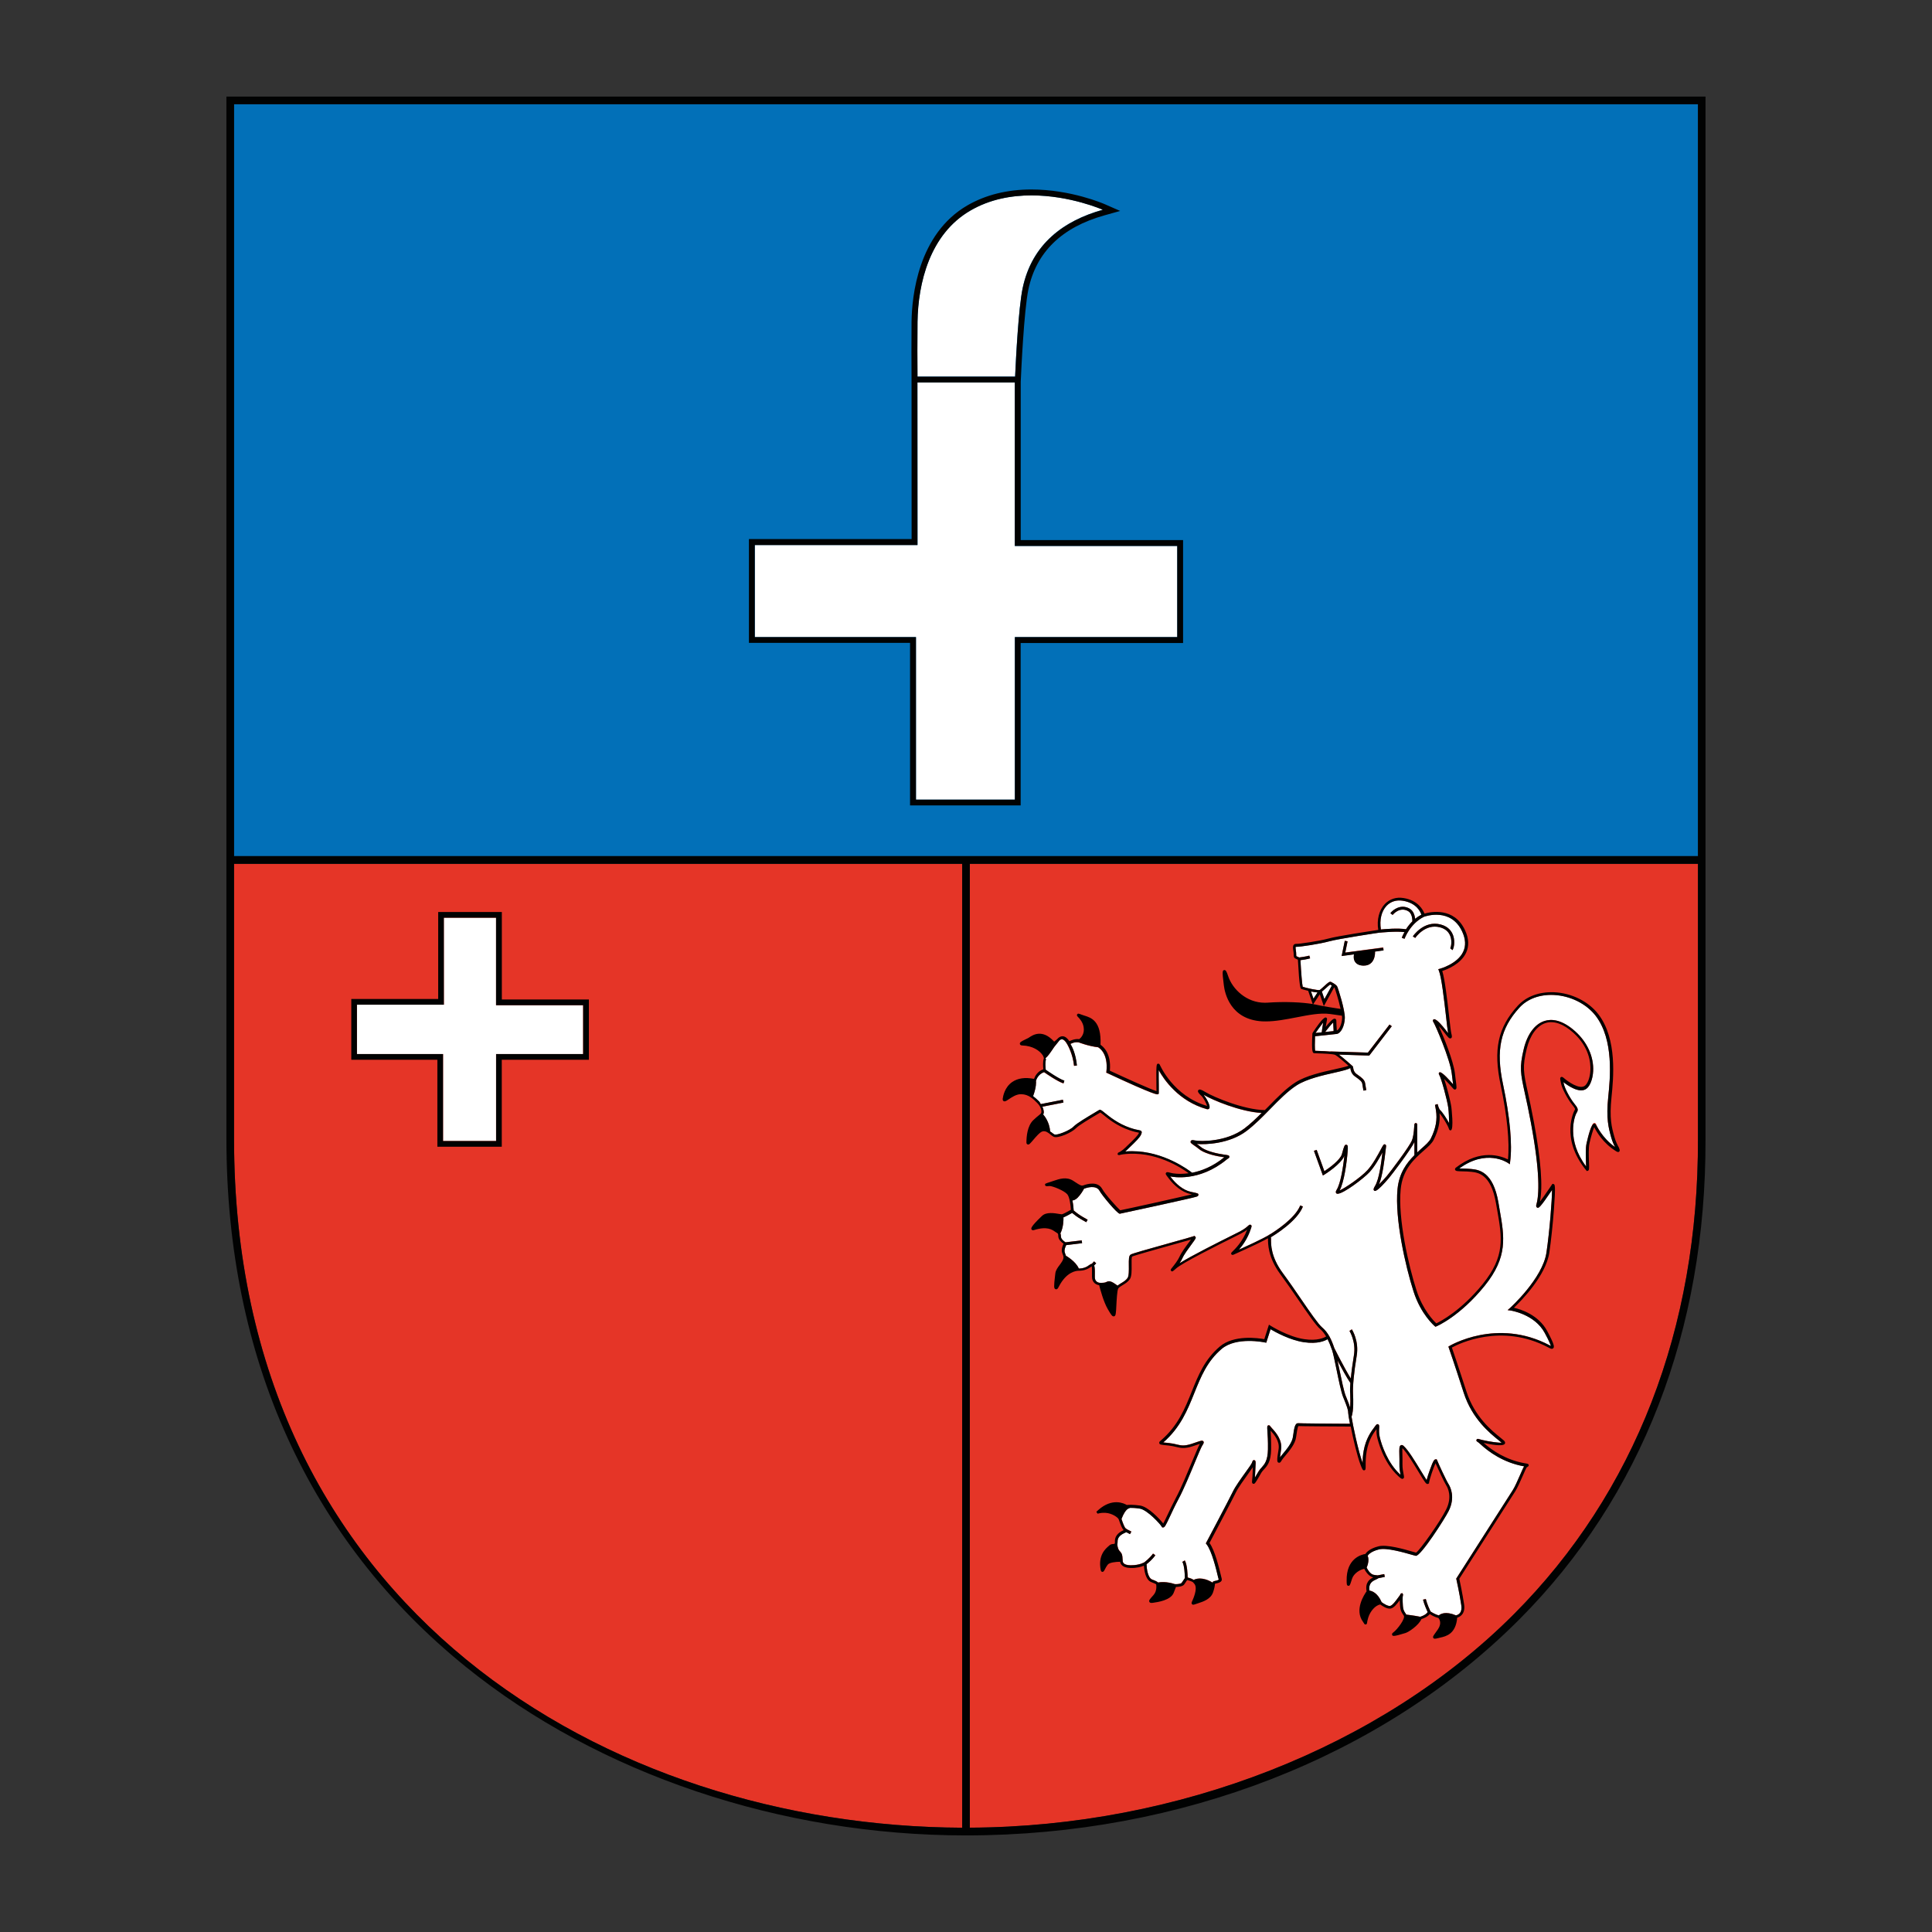
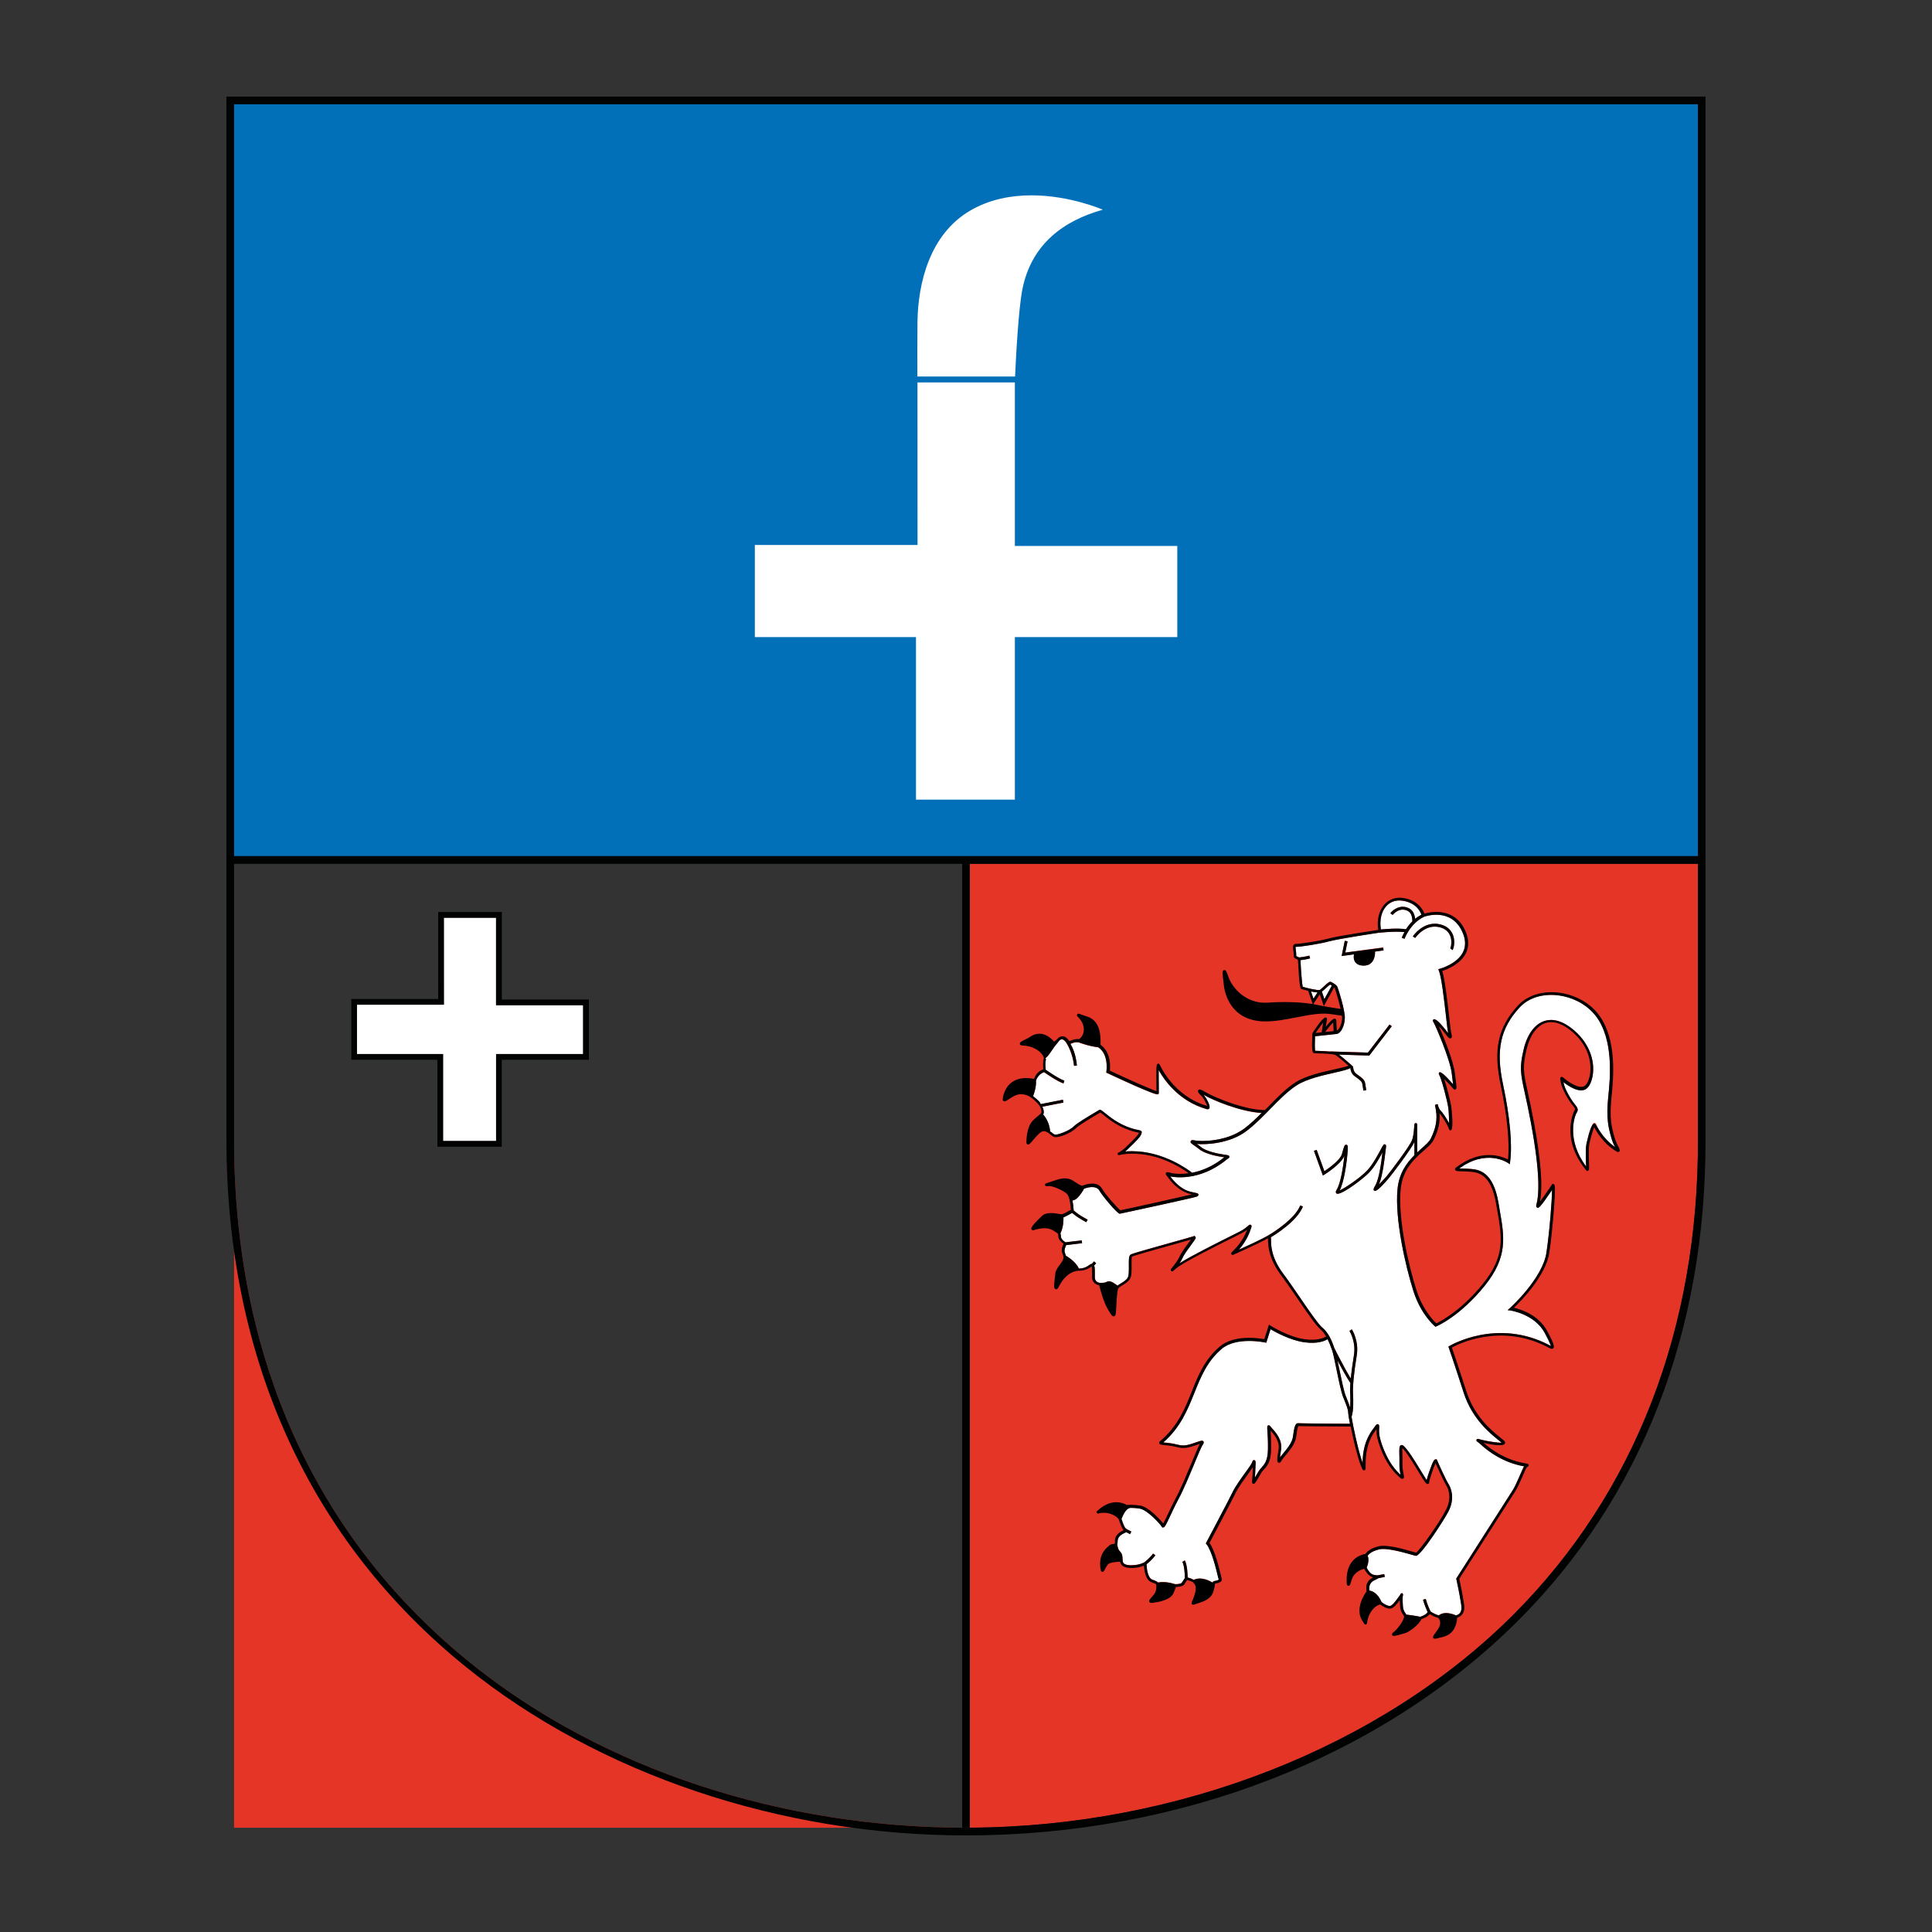
<svg xmlns="http://www.w3.org/2000/svg" version="1.1" id="Ebene_1" x="0px" y="0px" viewBox="0 0 283.46 283.46" style="enable-background:new 0 0 283.46 283.46;" xml:space="preserve">
  <rect x="0" y="0" width="283.46" height="283.46" fill="#333333" stroke="none" />
  <style type="text/css">
	.st0{fill:#E53527;}
	.st1{fill:#0270B8;}
	.st2{fill:#FFFFFF;}
	.st3{fill:#010202;}
	.st4{fill-rule:evenodd;clip-rule:evenodd;fill:#FFFFFF;}
</style>
  <g>
    <path class="st0" d="M249.12,126.74H142.29v141.42c30.57-0.14,60.38-11.82,79.83-31.33c17.75-17.81,27.09-41.9,27-69.69V126.74z" />
-     <path class="st0" d="M34.34,167.13c0,69.17,55.26,100.8,106.83,101.03V126.74H34.34V167.13z" />
+     <path class="st0" d="M34.34,167.13c0,69.17,55.26,100.8,106.83,101.03H34.34V167.13z" />
    <rect x="34.34" y="15.29" class="st1" width="214.78" height="110.32" />
  </g>
  <g>
    <g>
      <path class="st2" d="M148.93,55.25c0.12-2.68,0.5-10.06,1.1-12.95c1.37-6.54,6.06-9.94,11.77-11.53c0,0-4.78-2.11-10.47-2.11    c-2.92,0-6.07,0.55-8.95,2.22c-5.98,3.47-7.69,10.68-7.77,16.33c-0.03,2.38-0.02,6.23-0.01,8.03h14.29H148.93z" />
      <polygon class="st2" points="172.73,80.1 148.9,80.1 148.9,56.11 134.61,56.11 134.62,79.96 110.75,79.96 110.75,93.47     134.39,93.47 134.39,117.32 148.9,117.32 148.9,93.47 172.73,93.47   " />
    </g>
-     <path class="st3" d="M172.73,79.24h-22.97V56.11v-0.08c0.07-1.56,0.47-10.4,1.12-13.55c1.14-5.47,4.9-9.13,11.15-10.88l2.32-0.65   l-2.21-0.97c-0.2-0.09-5.01-2.18-10.82-2.18c-3.55,0-6.71,0.79-9.38,2.33c-7.25,4.2-8.15,13.34-8.2,17.07   c-0.03,2.47-0.01,6.55,0,8.25v0.65l0.01,22.99h-23.01h-0.86v0.86v13.5v0.87h0.86h22.78v22.98v0.87h0.86h14.51h0.86v-0.87V94.34   h22.97h0.86v-0.87V80.1v-0.86H172.73z M134.62,47.22c0.08-5.65,1.78-12.87,7.77-16.33c2.87-1.67,6.03-2.22,8.95-2.22   c5.69,0,10.47,2.11,10.47,2.11c-5.71,1.6-10.4,4.99-11.77,11.53c-0.6,2.88-0.98,10.27-1.1,12.95h-0.03h-14.29   C134.6,53.45,134.59,49.6,134.62,47.22z M172.73,93.47H148.9v23.85h-14.51V93.47h-23.65v-13.5h23.87l-0.01-23.85h14.29V80.1h23.83   V93.47z" />
  </g>
  <g id="Kreuz_00000131350611139074418050000010613216063125137589_">
    <polygon class="st4" points="85.55,147.48 72.78,147.48 72.78,134.65 65.12,134.65 65.13,147.41 52.37,147.41 52.37,154.65    65.01,154.65 65.01,167.41 72.78,167.41 72.78,154.65 85.55,154.65  " />
    <path class="st3" d="M73.62,168.25h-9.45v-12.76H51.54v-8.92h12.75l0-12.76h9.34v12.83h12.77v8.85H73.62V168.25z M65.01,167.41   h7.78v-12.76h12.77v-7.17H72.78v-12.83h-7.66l0,12.76H52.37v7.24h12.63V167.41z" />
  </g>
  <g id="Löwe_00000060009229458209631940000017226766443013416602_">
    <g>
      <path class="st2" d="M196.23,199.61c0.09,0.4,0.17,0.81,0.27,1.26c0.32,1.53,0.67,3.27,0.95,3.96l0.12,0.29    c0.25,0.62,0.41,1.05,0.52,1.42c0.04-0.57,0.05-1.23,0.01-2.01c-0.02-0.42-0.01-0.97,0.03-1.61    C197.56,202.08,196.81,200.7,196.23,199.61z" />
-       <path class="st2" d="M193.93,151.47l0.01-0.07c0-0.03,0.08-0.67,0.2-1.36c-0.38,0.46-0.93,1.22-1.12,1.52v0L193.93,151.47z" />
      <path class="st2" d="M233.91,164.75c0.1-0.01,0.2,0.04,0.26,0.18c0.03,0.08,0.82,1.98,2.79,3.36c-0.18-0.34-0.4-0.82-0.56-1.39    c-0.4-1.44-0.77-2.79-0.44-5.98c0.28-2.71,0.85-8.35-1.83-11.87c-1.37-1.79-3.74-2.97-6.2-3.08c-2.07-0.08-3.84,0.58-5.02,1.88    c-2.78,3.06-3.46,6.21-2.39,11.22c1.02,4.81,1.39,8.86,1.04,11.4l-0.04,0.34l-0.28-0.19c-0.13-0.09-3.15-2.1-7.14,0.81    c0.15,0.01,0.33,0.01,0.49,0.01c0.39,0.01,0.83,0.02,1.19,0.06l0.12,0.01c1.03,0.11,3.17,0.34,3.95,4.94    c0.06,0.34,0.12,0.68,0.17,1.01c0.71,4.03,1.23,6.94-2.19,11.18c-3.63,4.48-6.96,5.9-7.1,5.96l-0.12,0.05l-0.1-0.08    c-0.08-0.07-2.04-1.73-3.12-5.1c-1.17-3.65-2.77-10.65-2.35-15.01c0.23-2.37,1.36-3.87,2.48-4.98v-1.94    c-0.52,1.13-3.38,4.87-3.73,5.28c-1.8,2.11-2.05,1.94-2.16,1.87c-0.21-0.15-0.04-0.44,0.12-0.71c0.61-1.01,0.92-3.51,1.08-4.9    c-0.46,0.85-1.14,2.07-1.9,2.89c-0.83,0.9-3.82,3.17-4.68,3.17c-0.07,0-0.12-0.01-0.16-0.04c-0.1-0.08-0.18-0.23,0.02-0.54    c0.56-0.88,0.96-3.27,1.13-5c-0.46,1.23-2.83,2.71-2.93,2.77l-0.22,0.13l-1.31-3.62l0.4-0.14l1.13,3.13    c0.8-0.52,2.34-1.68,2.57-2.5c0.34-1.27,0.41-1.41,0.66-1.38c0.24,0.04,0.24,0.28,0.18,1.02c-0.11,1.46-0.5,4.47-1.18,5.69    c0.81-0.36,3.06-1.87,4.09-2.98c0.8-0.87,1.53-2.24,1.97-3.06c0.37-0.7,0.43-0.78,0.62-0.72c0.08,0.03,0.18,0.11,0.14,0.32    c-0.02,0.11-0.05,0.34-0.08,0.65c-0.14,1.21-0.41,3.6-0.96,4.91c0.4-0.4,0.88-0.92,1.15-1.24c0.45-0.52,3.36-4.36,3.7-5.26    c0.12-0.3,0.27-0.93,0.34-2.23c0-0.08,0.02-0.28,0.21-0.28c0,0,0,0,0.01,0c0.16,0,0.19,0.11,0.2,0.23v0c0,0.04,0,0.08,0,0.12v3.96    c0.21-0.19,0.42-0.39,0.61-0.56c0.63-0.55,1.17-1.03,1.4-1.51c0.73-1.49,0.96-2.76,0.74-4.12c-0.05-0.33-0.09-0.51-0.1-0.58    l-0.04-0.2l0.19-0.08l0.2-0.05l0.06,0.22c0.13,0.47,0.27,0.64,0.33,0.69c0.31,0.28,0.91,1.18,1.29,1.89    c0-0.67-0.04-1.63-0.12-2.25c-0.15-1.13-1.04-4.39-1.33-4.84c-0.14-0.21-0.03-0.32,0.03-0.36c0.02-0.01,0.04-0.02,0.07-0.02    c0.37,0,1.41,1.16,1.94,1.78c-0.02-0.19-0.05-0.41-0.08-0.63c-0.04-0.28-0.08-0.61-0.12-0.97c-0.25-2.09-2.37-7.03-2.67-7.5    c-0.05-0.07-0.19-0.3,0-0.43c0.03-0.02,0.06-0.03,0.1-0.03c0.4,0,1.27,1.06,1.65,1.55c0.14,0.18,0.27,0.35,0.39,0.5    c-0.08-0.41-0.18-1.29-0.31-2.46c-0.28-2.44-0.66-5.77-1.05-6.71l-0.09-0.22l0.23-0.06c0.03-0.01,2.59-0.7,3.43-2.5    c0.41-0.86,0.36-1.86-0.15-2.96c-1.64-3.54-5.36-2.26-5.61-2.17l0,0c-2.06,1.02-2.84,3.2-2.85,3.23l-0.4-0.14    c0.01-0.04,0.13-0.38,0.4-0.84c-1.28-0.17-3.6,0.08-3.63,0.08l0-0.01c-0.09,0.01-6.04,0.9-7.45,1.29c-1.39,0.38-4.16,0.8-4.81,0.8    c-0.03,0-0.06,0-0.08,0c-0.04,0.05,0.01,0.36,0.03,0.54c0.03,0.18,0.05,0.37,0.05,0.55c0,0.07,0,0.24,0.02,0.28    c0.01,0.01,0.09,0.04,0.15,0.07c0.07,0.03,0.16,0.07,0.27,0.12c0.22-0.03,1.01-0.13,1.48-0.27l0.12,0.4    c-0.44,0.13-1.09,0.23-1.42,0.27c0.09,1.72,0.24,3.54,0.33,3.9c0.39,0.15,2.25,0.57,2.5,0.47c0.09-0.04,0.37-0.31,0.61-0.52    c0.64-0.59,0.84-0.75,1.05-0.66c0.55,0.28,0.83,0.5,0.93,0.72c0.11,0.26,1.13,3.39,1.09,4.59c-0.04,1.18-0.57,2.22-1.18,2.32    l-3.19,0.34c-0.04,0.87-0.04,1.84,0.01,2.13c0.11,0.01,0.28,0.01,0.44,0.02c0.65,0.02,1.29,0.05,1.81,0.1l0-0.02l5.5,0.17    l3.17-4.12l0.33,0.25l-3.3,4.3l-0.11,0l-4.35-0.14c0.67,0.5,1.82,1.52,1.87,1.57l0.17,0.15l-0.03,0.03l0.07,0    c0,0.01-0.01,0.7,0.46,1.06c0.1,0.07,0.2,0.14,0.29,0.21c0.49,0.35,0.95,0.68,1.02,1.19c0.07,0.49,0.17,0.99,0.17,1l-0.41,0.08    c0-0.02-0.11-0.51-0.18-1.02c-0.05-0.33-0.42-0.6-0.85-0.91c-0.1-0.07-0.2-0.14-0.29-0.21c-0.46-0.35-0.58-0.88-0.61-1.18    c-0.35,0.21-1,0.38-2.23,0.66c-1.75,0.39-4.15,0.93-5.63,1.87c-1.31,0.84-2.56,2.11-3.88,3.46c-1.12,1.15-2.29,2.34-3.51,3.26    c-2.48,1.87-5.98,2.01-7.28,1.89c0.2,0.14,0.42,0.3,0.6,0.45c0.49,0.43,1.78,0.87,3.13,1.07l0.24,0.04    c0.68,0.09,0.77,0.11,0.81,0.29c0.03,0.16-0.11,0.25-0.2,0.3c-0.05,0.03-0.13,0.07-0.2,0.14c-4.09,3.36-8,2.52-8.17,2.49    c-0.04-0.01-0.07-0.02-0.11-0.03c0.05,0.07,0.11,0.15,0.18,0.24c0.63,0.83,1.71,1.8,2.86,2.04c1.02,0.21,1.09,0.22,1.1,0.42    c0.01,0.17-0.15,0.24-0.22,0.26c-0.03,0.01-0.05,0.02-0.08,0.03c-0.29,0.14-11.18,2.5-11.24,2.5c-0.36,0-2.58-2.65-2.98-3.38    c-0.49-0.88-1.89-0.43-2.16-0.33c-0.03,0.01-0.07,0.02-0.1,0.03c-0.11,0.21-0.47,0.85-0.94,1.32c-0.31,0.31-0.58,0.4-0.77,0.41    c0.13,0.6,0.17,1.22,0.19,1.47c0.18,0.16,0.71,0.59,1.3,0.93l0.75,0.43l-0.21,0.36l-0.75-0.43c-0.58-0.33-1.1-0.75-1.32-0.93    c-0.32,0.18-0.92,0.52-1.27,0.65c0.01,0.41-0.01,1.48-0.45,2.35c0.05,0.12,0.08,0.27,0.08,0.48c0,0.34,0.44,0.69,0.67,0.83    l2.38-0.28l0.05,0.41l-2.33,0.28c-0.35,0.74-0.25,0.99-0.14,1.28c0.03,0.09,0.07,0.18,0.1,0.29l0-0.01    c0.06,0.04,1.46,0.84,1.89,1.88c0.62,0,1.12-0.18,1.62-0.57c0.12-0.09,0.21-0.12,0.29-0.12l0.33-0.36l0.31,0.28l-0.3,0.32    c0.1,0.24,0.11,0.67,0.1,1.33l0,0.39c0,0.8,0.72,0.83,0.81,0.83l0.17,0c0.19,0,0.47-0.02,0.64-0.09l0.06-0.03    c0.4-0.19,0.69-0.2,1.65,0.53c0.15-0.13,0.34-0.24,0.53-0.36c0.34-0.2,0.72-0.43,0.94-0.76c0.21-0.3,0.2-1.15,0.19-1.83    c-0.01-0.94-0.01-1.44,0.27-1.61c0.23-0.15,2.18-0.7,6.19-1.82c1.48-0.41,2.88-0.8,3.01-0.86l0.15-0.06l0.14,0.12    c0.13,0.17,0.06,0.27-0.55,1.1c-0.46,0.63-1.1,1.48-1.36,2.07c-0.11,0.24-0.25,0.48-0.41,0.72c1.79-1.12,5.71-3.08,7.77-4.11    c0.48-0.24,0.86-0.43,1.09-0.55c0.65-0.34,1.03-0.67,1.21-0.84c0.14-0.12,0.26-0.22,0.4-0.12c0.15,0.1,0.11,0.24,0.01,0.51    l-0.04,0.12c-0.46,1.39-1.2,2.39-1.74,3.01c3.69-1.67,4.35-2.12,4.38-2.14l0.16-0.11l0.01,0.01c0.69-0.42,3.7-2.33,4.46-4.26    l0.39,0.16c-0.86,2.18-4.2,4.21-4.71,4.51c0.01,0.07,0.03,0.1,0.03,0.23c-0.01,0.79-0.04,2.64,1.73,5.03    c0.89,1.2,1.81,2.54,2.69,3.83c1.28,1.87,2.5,3.64,3.06,4.12c0.92,0.78,1.39,1.8,1.81,3.06l0,0c0.01,0.03,1.42,2.84,2.42,4.46    c0.09-0.99,0.25-2.16,0.45-3.4c0.34-2.01-0.64-3.57-0.65-3.59l0.35-0.23c0.04,0.07,1.08,1.71,0.71,3.88    c-0.4,2.4-0.6,4.49-0.54,5.61c0.05,0.83,0.09,2.36-0.19,3.27l-0.04-0.01c0.21,1.34,0.97,5,1.64,6.86c0-0.47,0.03-1.09,0.15-1.77    c0.33-1.85,1.15-2.92,1.58-3.49l0.14-0.19c0.09-0.13,0.22-0.3,0.4-0.23c0.18,0.07,0.17,0.24,0.16,0.52    c-0.02,0.29-0.05,0.77,0.07,1.3c0.28,1.29,1.22,3.9,2.96,5.5c0.02,0.02,0.06,0.05,0.1,0.09c-0.07-0.36-0.18-0.91-0.16-1.59    c0.01-0.49,0-0.94-0.01-1.32c-0.02-0.93-0.03-1.31,0.23-1.43c0.13-0.06,0.27-0.02,0.41,0.12c0.71,0.65,1.69,2.28,2.49,3.6    c0.31,0.52,0.66,1.08,0.87,1.4c0.1-0.4,0.29-0.99,0.47-1.48c0.54-1.53,0.69-1.54,0.83-1.56l0.17-0.02l0.09,0.19    c0.13,0.36,1.31,2.92,1.67,3.48c0.25,0.41,1.01,1.89,0.01,3.91c-0.55,1.12-4.06,6.59-4.81,6.59c-0.01,0-0.02,0-0.02,0    c-0.08-0.01-0.28-0.07-0.56-0.15c-1.12-0.32-3.73-1.08-4.85-0.79c-1.19,0.3-1.56,0.78-1.65,0.93c0.1,0.24,0.24,0.85-0.15,1.73    c0.14,0.31,0.53,0.98,1.04,1.07c0.27,0.05,0.45,0.06,0.54,0.07c0.01,0,0.01,0.01,0.02,0.01l0.98-0.19l0.08,0.41l-0.95,0.19    c-0.01,0-0.01,0.03-0.02,0.03c-0.04,0.02-0.09,0.04-0.15,0.08c-0.05,0.03-0.13,0.07-0.23,0.11c-0.44,0.2-1.07,0.53-0.9,1.6    c0.38,0.05,1.21,0.35,1.79,1.7c0.33,0.25,0.93,0.61,1.25,0.55c0.34-0.07,0.87-0.8,1.15-1.19c0.09-0.13,0.17-0.24,0.24-0.32    c0.04-0.06,0.07-0.1,0.08-0.13c0.05-0.16,0.11-0.18,0.15-0.19l0.15-0.05l0.09,0.13c0.05,0.08,0.04,0.17,0,0.27    c-0.02,0.1-0.05,0.34-0.03,0.79c0.04,1.16,0.1,1.33,0.5,1.9c0.01,0.02,0,0.04,0.01,0.06c0.06,0.01,1.07,0.12,2.07,0.32    c0.11-0.03,0.8-0.24,1.09-0.68c-0.13-0.28-0.52-1.17-0.68-1.83l0.41-0.09c0.16,0.67,0.6,1.65,0.68,1.81    c0.05,0.04,0.57,0.41,1.23,0.59c0.24-0.21,0.98-0.65,2.5-0.01c0.04,0,0.37-0.05,0.6-0.35c0.21-0.27,0.27-0.66,0.19-1.16    c-0.24-1.63-0.71-3.78-0.72-3.8l-0.02-0.08l0.05-0.07c0,0,7.7-12.05,8.23-12.88c0.31-0.47,0.75-1.48,1.11-2.3    c0.29-0.67,0.47-1.07,0.58-1.22l-0.07-0.01c-2.95-0.54-5.11-2.08-6.4-3.29c-0.18-0.17-0.33-0.27-0.4-0.31    c-0.13-0.09-0.18-0.19-0.12-0.3c0.08-0.16,0.25-0.12,0.34-0.09c0.08,0.03,0.24,0.07,0.48,0.13c1,0.24,2.42,0.44,2.86,0.4    c-0.11-0.1-0.26-0.22-0.45-0.37c-1.25-1.01-3.87-3.11-5.11-6.95c-1.42-4.4-2.18-6.59-2.19-6.61l-0.06-0.16l0.14-0.09    c0.07-0.04,6.99-4.19,14.71-0.11l0.09,0.05c0.03,0.01,0.07,0.04,0.1,0.06c-0.06-0.22-0.26-0.74-0.91-1.94    c-1.48-2.74-4.96-3.27-4.99-3.27l-0.45-0.06l0.34-0.3c0.05-0.04,4.8-4.35,5.36-8.15c0.48-3.28,0.81-7.69,0.82-9.18    c-1.85,2.74-1.98,2.69-2.19,2.58c-0.21-0.1-0.13-0.36-0.1-0.47c0.39-1.36,0.57-4.54-0.8-11.92c-0.34-1.84-0.64-3.2-0.88-4.29    c-0.66-3.03-0.84-3.85-0.17-6.62c0.52-2.16,1.64-3.65,3.06-4.08c0.95-0.3,2.48-0.26,4.48,1.53c1.78,1.6,2.74,3.73,2.63,5.85    c-0.06,1.15-0.46,2.19-0.99,2.57c-1.02,0.75-2.74-0.48-3.37-0.97l0.04,0.19c0.14,0.72,0.94,2.19,1.5,2.89    c0.55,0.69,0.71,0.93,0.41,1.4c-0.36,0.55-1.52,4.04,1.38,7.89c0-0.17-0.01-0.36-0.02-0.55c-0.03-0.89-0.08-2.12,0.09-2.87    C233.04,166.57,233.5,164.78,233.91,164.75z M211.37,135.64c1.2,0.31,1.67,1.09,1.86,1.69c0.28,0.91,0.06,1.85-0.13,2.07    l-0.32-0.27c0.08-0.11,0.3-0.93,0.03-1.72c-0.23-0.69-0.75-1.15-1.55-1.36c-2.15-0.56-3.56,1.48-3.62,1.57l-0.35-0.23    C207.31,137.36,208.91,134.99,211.37,135.64z M201.75,139.6c0.01,0.34-0.03,1.09-0.5,1.6c-0.28,0.31-0.67,0.46-1.15,0.46    c-0.01,0-0.03,0-0.04,0c-0.57-0.01-0.98-0.19-1.22-0.53c-0.27-0.38-0.23-0.84-0.18-1.12l-1.81,0.24l0.46-2.23l0.41,0.08    l-0.34,1.65l5.57-0.75l0.06,0.41L201.75,139.6z" />
      <path class="st2" d="M152.44,161.59c0.13,0.13,0.17,0.27,0.26,0.41l3.25-0.64l0.08,0.41l-3.09,0.61c0.15,0.34,0.22,0.66,0.2,0.9    c-0.01,0.1-0.06,0.16-0.09,0.24c0.12,0.13,0.94,1.08,1.02,2.49c0.08,0.06,0.17,0.1,0.24,0.16c0.15,0.12,0.28,0.23,0.41,0.29    c0.35,0.14,2.22-0.56,2.81-1.18c0.44-0.46,2.07-1.42,3.04-2c0.31-0.18,0.6-0.36,0.65-0.39c0.19-0.16,0.38,0,0.86,0.39    c0.69,0.56,1.96,1.6,3.72,2.2c0.63,0.21,1.02,0.29,1.25,0.33c0.22,0.04,0.36,0.07,0.43,0.2c0.07,0.12,0.02,0.25-0.04,0.41    c-0.19,0.47-0.79,1.05-1.71,1.93l-0.36,0.35c-0.07,0.06-0.16,0.15-0.28,0.25c0.34-0.03,0.67-0.04,1-0.04    c4.61,0,8.29,2.77,8.8,3.17c1.35-0.27,3.01-0.88,4.73-2.28c-0.05-0.01-0.1-0.01-0.15-0.02l-0.25-0.04c-1.2-0.17-2.7-0.6-3.35-1.17    c-0.18-0.16-0.42-0.32-0.63-0.47c-0.46-0.32-0.65-0.44-0.55-0.66c0.09-0.21,0.37-0.15,0.61-0.1c0.84,0.18,4.64,0.22,7.27-1.76    c0.87-0.66,1.71-1.46,2.53-2.28c-3.12-0.16-7.28-1.92-8.51-2.66c0,0,0,0-0.01,0c0.36,0.43,1.05,1.61,0.84,1.98    c-0.05,0.09-0.16,0.17-0.35,0.13c-4.18-1.16-6.34-4.4-7.08-5.73c-0.01,0.64,0,1.61,0.01,2.23c0.01,0.68,0.01,1.03,0,1.13    l-0.01,0.11l-0.1,0.06c-0.1,0.06-0.36,0.21-7.45-3.1l-0.14-0.06l0.02-0.15c0.3-2.74-1.12-3.53-1.23-3.58    c-1.37-0.15-2.71-0.67-2.82-0.71c-0.57-0.1-1.01,0.12-1.23,0.23c0.25,0.41,0.78,1.43,0.95,3.17l-0.42,0.04    c-0.17-1.7-0.91-3-0.91-3l-0.11-0.2c-0.24-0.43-0.49-0.66-0.73-0.69c-0.01,0-0.03,0-0.04,0c-0.19,0-0.33,0.14-0.37,0.19    c-0.01,0.02-0.03,0.03-0.05,0.05c0,0.01-0.01,0.01-0.01,0.02c-0.1,0.11-0.68,0.86-0.69,0.86c-0.09,0.13-0.21,0.31-0.38,0.56    c-0.53,0.79-0.81,1.02-0.9,1.08c0,0.07,0.09,0.18,0.06,0.24c-0.13,0.35-0.07,1.12-0.03,1.46c0.22,0.16,1.93,1.35,2.74,1.61    l-0.13,0.4c-0.86-0.28-2.54-1.44-2.84-1.65c-0.93,0.31-1.18,1.19-1.2,1.29c0.02,0.14,0.08,0.87-0.42,2.23    c0.31,0.24,0.58,0.49,0.79,0.69L152.44,161.59z" />
      <path class="st2" d="M206.82,133.32c0.58,0.33,0.76,1.01,0.81,1.49c0.27-0.22,0.59-0.42,0.92-0.6c-0.11-0.35-0.66-1.72-2.73-2.05    c-0.93-0.15-1.77,0.11-2.38,0.75c-0.77,0.8-1.05,2.09-0.83,3.46c0.55-0.05,2.53-0.23,3.68-0.03c0.24-0.37,0.55-0.78,0.94-1.17    c0-0.34-0.06-1.17-0.62-1.49c-1.26-0.71-2.24,0.51-2.28,0.56l-0.33-0.26C204.42,133.44,205.56,132.61,206.82,133.32z" />
-       <path class="st2" d="M195.66,151.28v-0.16l0,0c-0.03-0.39-0.05-0.8-0.06-1.1c-0.28,0.26-0.76,0.84-1.18,1.39L195.66,151.28z" />
      <path class="st2" d="M192.71,146.52l0.59-0.9l0-0.01c-0.27-0.02-0.6-0.07-0.95-0.14L192.71,146.52z" />
      <path class="st2" d="M194.5,145.01c-0.28,0.25-0.42,0.37-0.56,0.47l0.38,1.11l1.09-1.98c-0.08-0.05-0.12-0.09-0.25-0.16    C195.01,144.54,194.71,144.81,194.5,145.01z" />
      <path class="st2" d="M187.81,213.84c0.11-0.14,0.24-0.31,0.4-0.5c0.58-0.69,1.38-1.65,1.5-2.5c0.18-1.28,0.28-2.02,0.75-2.02    c0.02,0,0.04,0,0.07,0c0.21,0.02,4.32,0.05,7.54,0.06c-0.16-0.82-0.26-1.45-0.26-1.62c0-0.46-0.21-0.97-0.62-2.01l-0.12-0.29    c-0.29-0.73-0.64-2.41-0.97-4.03c-0.25-1.2-0.48-2.34-0.65-2.86c-0.02-0.05-0.04-0.09-0.06-0.14c0,0,0-0.01,0-0.01l0,0    c-0.18-0.53-0.38-1-0.6-1.45c-0.36,0.22-1.44,0.75-3.49,0.44c-2.04-0.3-4.18-1.49-4.88-1.9l-0.63,1.98l-0.19-0.04    c-0.04-0.01-4.21-0.9-6.37,0.96c-2.13,1.82-3.03,4.07-3.99,6.45c-1,2.49-2.03,5.06-4.56,7.26c0.21,0.03,0.51,0.06,0.85,0.09    c0.47,0.05,0.82,0.13,1.13,0.21c0.63,0.15,1.09,0.26,2.17-0.09c0.27-0.09,0.49-0.16,0.68-0.23c0.73-0.25,0.9-0.31,1.05-0.14    c0.13,0.16,0.03,0.32-0.16,0.62l-0.03,0.05c-0.15,0.25-0.56,1.23-1.03,2.36c-0.74,1.79-1.66,4.01-2.42,5.43    c-0.52,0.97-0.93,1.86-1.27,2.58c-0.63,1.34-0.76,1.59-0.99,1.59l-0.13,0l-0.1-0.15c-0.13-0.26-2.08-2.46-3.23-2.62    c-0.68-0.1-1.14-0.11-1.47-0.1l-0.01,0.06c-0.02-0.01-0.56-0.03-1.17,1.57c0.02,0.06,0.04,0.12,0.07,0.2    c0.12,0.35,0.37,1.07,0.57,1.2c0.06,0.04,0.11,0.07,0.14,0.08c0.02,0.01,0.02,0.05,0.05,0.07l0.01-0.02l0.61,0.32l-0.2,0.37    l-0.53-0.28c0,0,0,0,0,0c-0.07,0.02-0.17,0.06-0.33,0.14c-0.67,0.31-0.98,0.73-0.96,1.27c0.01,0.18-0.04,0.33-0.04,0.33    c0,0,0,0.59,0.28,0.95c0.07,0.09,0.13,0.16,0.18,0.21c0.21,0.23,0.29,0.46,0.31,1.05l0.02,0.24c0,0-0.02,0.18,0.12,0.34    c0.16,0.2,0.5,0.31,0.98,0.32c0.05,0,0.09,0,0.14,0c1.25,0,1.92-0.43,1.93-0.43c0.02-0.02,0.77-0.57,1.28-1.28l0.34,0.24    c-0.47,0.66-1.08,1.15-1.29,1.31c0.01,0.62,0.17,2.01,0.83,2.26c0.52,0.19,0.75,0.32,0.86,0.43c0.33-0.06,1.23-0.17,2.47,0.24    c0.42,0.02,0.91-0.06,0.99-0.19l0.47-0.7c0-0.54-0.07-1.88-0.37-2.38l0.36-0.21c0.37,0.64,0.41,2.1,0.42,2.5    c0.28,0.07,0.65,0.2,0.89,0.36c0.24-0.14,1.21-0.54,2.78,0.4c0.03-0.06,0.02-0.14,0.09-0.18c0.06-0.03,0.12-0.04,0.25-0.07    c0.12-0.03,0.5-0.11,0.55-0.2c-0.02-0.04-0.06-0.2-0.11-0.41c-0.25-1.05-0.91-3.83-1.69-4.79l-0.09-0.11l0.06-0.12    c0.03-0.06,3.32-6.27,3.92-7.51c0.35-0.73,1.18-1.88,1.84-2.8c0.43-0.59,0.91-1.27,0.95-1.41c0.05-0.18,0.13-0.43,0.33-0.37    c0.23,0.04,0.22,0.3,0.19,0.73c-0.01,0.2-0.03,0.5-0.04,0.84c-0.01,0.33-0.03,0.68-0.05,0.98c0.08-0.14,0.16-0.28,0.24-0.41    c0.1-0.16,0.2-0.33,0.29-0.49c0.13-0.22,0.29-0.4,0.45-0.57c0.44-0.5,0.9-1.01,0.93-2.67c0.02-1.21-0.04-2.13-0.08-2.68    c-0.04-0.66-0.05-0.78,0.14-0.84c0.06-0.02,0.19-0.03,0.29,0.15c0.02,0.04,0.13,0.16,0.23,0.27c0.52,0.56,1.58,1.72,1.34,3.18    C187.88,213.26,187.83,213.61,187.81,213.84z" />
    </g>
    <path d="M207.64,137.61l-0.35-0.23c0.01-0.03,1.61-2.39,4.08-1.74c1.2,0.31,1.67,1.09,1.86,1.69c0.28,0.91,0.06,1.85-0.13,2.07   l-0.32-0.27c0.08-0.11,0.3-0.93,0.03-1.72c-0.23-0.69-0.75-1.15-1.55-1.36C209.11,135.48,207.7,137.53,207.64,137.61z    M197.37,139.77l0.34-1.65l-0.41-0.08l-0.46,2.23l1.81-0.24c-0.05,0.28-0.09,0.74,0.18,1.12c0.24,0.34,0.65,0.52,1.22,0.53   c0.02,0,0.03,0,0.04,0c0.48,0,0.87-0.16,1.15-0.46c0.47-0.51,0.51-1.27,0.5-1.6l1.25-0.17l-0.06-0.41L197.37,139.77z    M237.56,168.96c-0.14,0.14-0.32,0.02-0.46-0.06c-1.9-1.17-2.87-2.87-3.2-3.53c-0.18,0.43-0.47,1.37-0.69,2.35   c-0.16,0.7-0.11,1.89-0.08,2.76c0.04,1.03,0.04,1.22-0.16,1.29l-0.14,0.05l-0.12-0.13c-3.85-4.71-1.73-8.74-1.7-8.77   c0.13-0.21,0.15-0.23-0.39-0.9c-0.59-0.74-1.44-2.28-1.59-3.08l-0.05-0.25c-0.09-0.43-0.11-0.57,0.04-0.66   c0.16-0.09,0.28,0.02,0.42,0.13c0.59,0.52,2.29,1.73,3.08,1.15c0.35-0.25,0.76-1.07,0.82-2.26c0.06-1.17-0.18-3.44-2.49-5.52   c-1.46-1.32-2.88-1.81-4.07-1.44c-1.28,0.4-2.29,1.77-2.78,3.78c-0.65,2.67-0.48,3.47,0.17,6.43c0.24,1.09,0.53,2.45,0.88,4.31   c1.04,5.6,1.33,9.53,0.89,11.69c0.29-0.37,0.78-1.05,1.59-2.25l0.25-0.37l0.18,0.05c0.16,0.07,0.3,0.12,0.03,3.72   c-0.17,2.23-0.42,4.58-0.67,6.3c-0.5,3.42-4.11,7.08-5.2,8.12c1.01,0.23,3.6,1.03,4.88,3.41c1.11,2.06,1.06,2.36,0.89,2.53   c-0.19,0.18-0.44,0.03-0.65-0.08l-0.08-0.04c-6.88-3.63-13.12-0.54-14.14,0.02c0.2,0.59,0.94,2.73,2.14,6.46   c1.2,3.72,3.75,5.77,4.97,6.75c0.22,0.18,0.4,0.32,0.52,0.43c0.22,0.2,0.2,0.37,0.14,0.47c-0.25,0.47-2.24,0.08-3.11-0.12   c1.27,1.13,3.27,2.48,5.95,2.97l0.23,0.04c0.28,0.05,0.4,0.07,0.43,0.23c0.03,0.16-0.1,0.23-0.15,0.26   c-0.05,0.03-0.11,0.06-0.16,0.12c-0.08,0.1-0.31,0.64-0.54,1.16c-0.36,0.83-0.82,1.86-1.14,2.35c-0.51,0.79-7.55,11.8-8.19,12.8   c0.09,0.42,0.48,2.28,0.7,3.74c0.1,0.63,0,1.13-0.28,1.49c-0.24,0.3-0.54,0.43-0.73,0.48c-0.2,2.41-1.64,2.74-2.5,2.93l-0.32,0.08   c-0.21,0.05-0.35,0.08-0.46,0.08c-0.1,0-0.17-0.03-0.22-0.11c-0.11-0.17-0.01-0.3,0.25-0.67c0.11-0.16,0.26-0.36,0.44-0.62   c0.59-0.89,0.19-1.48,0.06-1.64c-0.55-0.14-1.03-0.41-1.27-0.58c-0.35,0.44-0.97,0.66-1.23,0.74c-0.4,0.93-1.87,1.9-2.33,2.04   c-1.83,0.57-1.88,0.46-1.96,0.29c-0.06-0.12-0.01-0.25,0.16-0.37c0.6-0.43,1.83-2.07,1.54-2.48c-0.47-0.66-0.54-0.92-0.58-2.12   c0-0.05,0-0.1,0-0.15c-0.45,0.62-0.89,1.16-1.33,1.24c-0.53,0.11-1.29-0.41-1.54-0.6c-0.71,0.14-1.45,0.95-1.76,1.93   c-0.12,0.4-0.16,0.64-0.17,0.75c-0.01,0.09-0.03,0.23-0.19,0.26c-0.16,0.03-0.23-0.1-0.26-0.16c-0.03-0.05-0.07-0.12-0.14-0.22   c-1.32-1.77,0.19-4.03,0.52-4.49c-0.25-1.31,0.48-1.8,0.98-2.04c-0.69-0.13-1.15-0.92-1.32-1.25c-0.59,0.08-1.53,0.65-1.79,1.43   c-0.06,0.16-0.1,0.31-0.14,0.43c-0.16,0.51-0.23,0.67-0.43,0.62c-0.22-0.03-0.22-0.23-0.23-0.72c-0.07-3.31,2.19-3.86,2.74-3.94   c0.16-0.24,0.64-0.8,1.91-1.12c1.23-0.33,3.83,0.43,5.07,0.79c0.22,0.06,0.38,0.11,0.47,0.13c0.54-0.33,3.54-4.55,4.42-6.35   c0.9-1.83,0.24-3.15,0.01-3.51c-0.32-0.51-1.23-2.46-1.58-3.26c-0.31,0.66-0.89,2.39-0.94,2.82l-0.02,0.15l-0.17,0.07   c-0.23,0.05-0.36-0.11-1.38-1.8c-0.72-1.19-1.69-2.8-2.35-3.45c-0.02,0.21-0.01,0.59,0,0.93c0.01,0.38,0.02,0.84,0.01,1.34   c-0.01,0.69,0.1,1.22,0.17,1.57c0.07,0.34,0.11,0.53-0.07,0.63c-0.19,0.11-0.38-0.06-0.74-0.39c-2.24-2.06-3-5.35-3.08-5.72   c-0.1-0.44-0.1-0.84-0.09-1.15c-0.45,0.6-1.14,1.56-1.44,3.23c-0.16,0.88-0.15,1.67-0.15,2.14c0,0.46,0,0.63-0.2,0.67   c-0.2,0.04-0.29-0.13-0.52-0.72c-0.52-1.34-1.11-3.88-1.47-5.7c-2.17-0.01-7.43-0.04-7.67-0.07c-0.13,0.1-0.26,1.03-0.35,1.65   c-0.13,0.97-0.97,1.97-1.59,2.71c-0.24,0.28-0.44,0.53-0.52,0.67c-0.08,0.15-0.21,0.41-0.45,0.34c-0.21-0.07-0.31-0.2-0.01-1.95   c0.2-1.2-0.65-2.19-1.17-2.76c0,0.01,0,0.03,0,0.04c0.04,0.56,0.09,1.49,0.08,2.71c-0.03,1.82-0.56,2.42-1.04,2.94   c-0.15,0.16-0.29,0.32-0.4,0.5c-0.09,0.16-0.19,0.32-0.28,0.49c-0.6,1.03-0.7,1.2-0.93,1.12c-0.08-0.03-0.18-0.12-0.15-0.34   c0.04-0.29,0.08-1,0.1-1.58c0.01-0.18,0.01-0.36,0.02-0.51c-0.17,0.24-0.4,0.57-0.69,0.98c-0.65,0.91-1.47,2.04-1.81,2.74   c-0.56,1.15-3.4,6.53-3.86,7.4c0.8,1.11,1.42,3.71,1.69,4.84c0.05,0.2,0.08,0.34,0.1,0.4c0.03,0.11,0.02,0.22-0.04,0.32   c-0.14,0.24-0.53,0.33-0.82,0.39c-0.04,0.01-0.09,0.02-0.12,0.03c0,0.03-0.01,0.06-0.01,0.1c-0.03,0.21-0.07,0.55-0.28,1.16   c-0.34,1.01-1.46,1.37-2.2,1.61c-0.11,0.04-0.21,0.07-0.3,0.1c-0.18,0.06-0.31,0.11-0.41,0.11c-0.07,0-0.13-0.02-0.18-0.08   c-0.12-0.13-0.05-0.28,0.05-0.5c0.1-0.22,0.24-0.54,0.38-1.04c0.29-1.08-0.02-1.4-0.21-1.59c-0.03-0.03-0.05-0.05-0.07-0.08   c-0.07-0.08-0.45-0.23-0.86-0.33l-0.42,0.63c-0.22,0.33-0.89,0.38-1.22,0.38l-0.34,0.87c-0.43,1.09-2.35,1.36-2.98,1.45l-0.06,0.01   c-0.17,0.02-0.42,0.06-0.52-0.13c-0.11-0.21,0.03-0.37,0.56-0.96l0.05-0.06c0.56-0.62,0.39-1.54,0.38-1.57   c-0.06-0.04-0.23-0.14-0.7-0.31c-0.86-0.32-1.05-1.74-1.09-2.42c-0.36,0.16-1.05,0.37-2,0.34c-0.61-0.02-1.05-0.18-1.3-0.48   c-0.12-0.15-0.18-0.31-0.2-0.43h-0.01c-0.65,0-1.57,0.11-1.81,0.43c-0.18,0.23-0.31,0.48-0.4,0.66c-0.12,0.24-0.2,0.39-0.36,0.39   c-0.01,0-0.03,0-0.04,0c-0.12-0.02-0.19-0.11-0.22-0.27c-0.42-2.17,0.7-3.12,1.18-3.53l0.1-0.09c0.19-0.17,0.41-0.19,0.57-0.2   c0.22-0.02,0.24-0.02,0.23-0.32c-0.04-0.72,0.37-1.28,1.2-1.67c0.03-0.01,0.06-0.03,0.09-0.04c-0.24-0.24-0.44-0.75-0.64-1.33   c-0.04-0.11-0.07-0.2-0.1-0.27c-0.1-0.25-0.94-0.88-1.94-0.94c-0.54-0.03-0.87,0.06-0.97,0.08l-0.16,0.05l-0.12-0.14l-0.08-0.15   l0.17-0.15c0.03-0.02,0.06-0.05,0.11-0.1c2.05-1.84,3.81-0.97,4.18-0.74c0.22-0.03,0.91-0.07,1.95,0.08   c1.2,0.17,2.89,1.98,3.4,2.64c0.14-0.24,0.37-0.73,0.61-1.23c0.34-0.72,0.76-1.61,1.28-2.6c0.75-1.4,1.66-3.62,2.4-5.39   c0.52-1.24,0.89-2.14,1.06-2.42l0.03-0.04c0,0,0,0,0-0.01c-0.11,0.04-0.25,0.08-0.4,0.13c-0.19,0.06-0.41,0.14-0.68,0.23   c-1.19,0.38-1.72,0.25-2.4,0.09c-0.3-0.07-0.63-0.15-1.08-0.2c-1.21-0.12-1.33-0.13-1.4-0.34c-0.05-0.17,0.08-0.28,0.19-0.37   l0.05-0.04c2.51-2.15,3.53-4.7,4.52-7.16c0.97-2.43,1.9-4.72,4.11-6.61c2.08-1.78,5.67-1.25,6.54-1.09l0.68-2.13l0.23,0.15   c0.03,0.02,2.61,1.64,4.95,1.98c1.92,0.29,2.92-0.22,3.21-0.39c-0.25-0.41-0.52-0.8-0.89-1.11c-0.61-0.52-1.78-2.23-3.14-4.21   c-0.88-1.29-1.8-2.62-2.68-3.81c-1.85-2.5-1.82-4.52-1.82-5.28c-0.52,0.29-1.84,0.97-5.02,2.39c-0.07,0.03-0.24,0.11-0.35-0.04   c-0.11-0.16,0.01-0.27,0.17-0.42c0.37-0.36,1.48-1.43,2.14-3.19c-0.22,0.17-0.52,0.37-0.9,0.56c-0.23,0.12-0.61,0.31-1.09,0.55   c-2.45,1.22-7.55,3.77-8.46,4.6c-0.48,0.43-0.54,0.48-0.69,0.34c-0.15-0.14-0.05-0.26,0.16-0.52c0.28-0.35,0.81-1.01,1.06-1.57   c0.28-0.63,0.93-1.51,1.41-2.15c0.09-0.12,0.18-0.25,0.27-0.36c-0.5,0.14-1.35,0.38-2.57,0.72c-2.31,0.65-5.8,1.62-6.07,1.77   c-0.09,0.11-0.08,0.79-0.07,1.25c0.01,0.82,0.02,1.66-0.26,2.07c-0.28,0.4-0.7,0.66-1.07,0.88c-0.28,0.17-0.55,0.33-0.64,0.5   c-0.15,0.28-0.23,1.69-0.27,2.53c-0.02,0.45-0.04,0.81-0.07,0.97l-0.01,0.1c-0.03,0.22-0.06,0.43-0.26,0.47   c-0.24,0.04-0.38-0.13-0.9-1.03c-0.66-1.13-1.14-3-1.28-3.54c-0.44-0.06-1.05-0.37-1.05-1.24l0-0.4c0-0.4,0.01-0.94-0.05-1.13   c0,0,0,0,0,0c-0.57,0.45-1.17,0.65-1.89,0.65c-0.4,0-1.8,0.16-2.91,2.3c-0.1,0.19-0.23,0.5-0.49,0.41   c-0.28-0.08-0.26-0.43-0.08-1.99l0.04-0.33c0.05-0.45,0.35-0.87,0.65-1.26c0.27-0.37,0.52-0.71,0.54-1.03   c0.01-0.21-0.04-0.35-0.11-0.52c-0.13-0.32-0.27-0.69,0.12-1.55c-0.27-0.19-0.77-0.6-0.77-1.12c0-0.35-0.06-0.39-0.29-0.52   c-0.06-0.04-0.12-0.08-0.2-0.13c-0.4-0.28-1.16-0.83-3.09-0.22c-0.23,0.07-0.31-0.06-0.34-0.1c-0.08-0.13-0.2-0.34,1.53-1.98   c0.64-0.62,1.83-0.41,2.54-0.29c0.14,0.02,0.31,0.05,0.37,0.05c0,0,0.01,0,0.01,0c0.14-0.02,0.77-0.34,1.32-0.66   c-0.03-0.59-0.17-1.85-0.52-2.27c-0.46-0.55-2.15-1.22-2.6-1.22c-0.01,0-0.02,0-0.03,0l-0.22,0.02c-0.19,0.01-0.37,0.03-0.41-0.16   c-0.04-0.2-0.04-0.2,0.84-0.48c0.11-0.04,0.23-0.08,0.35-0.12c0.92-0.31,1.95-0.67,2.96-0.01l0.15,0.1   c0.93,0.61,1.03,0.66,1.39,0.53c0.46-0.17,2.02-0.63,2.67,0.52c0.49,0.89,2.32,2.87,2.66,3.16c0.78-0.14,8.48-1.85,10.53-2.34   c-0.08-0.02-0.16-0.03-0.23-0.05c-1.27-0.26-2.44-1.31-3.11-2.2c-0.09-0.12-0.17-0.23-0.24-0.31c-0.24-0.32-0.34-0.44-0.23-0.59   c0.09-0.15,0.25-0.11,0.5-0.05c0.09,0.02,0.2,0.05,0.33,0.08c0.08,0.02,1.05,0.23,2.49,0.02c-1.06-0.78-4.93-3.35-9.56-2.78   c-0.33,0.04-0.51,0.1-0.55,0.11l0,0c-0.08,0.02-0.14,0.02-0.19,0l-0.13-0.07l0.03-0.15c0.01-0.06,0.02-0.12,0.19-0.18   c0.12-0.06,0.47-0.24,0.95-0.71l0.36-0.35c0.85-0.81,1.45-1.4,1.6-1.77c0.01-0.01,0.01-0.03,0.02-0.04c-0.03,0-0.06-0.01-0.09-0.02   c-0.24-0.05-0.65-0.12-1.31-0.35c-1.83-0.62-3.15-1.69-3.85-2.27c-0.16-0.13-0.33-0.27-0.42-0.33c-0.1,0.06-0.28,0.17-0.61,0.36   c-0.89,0.53-2.55,1.51-2.95,1.93c-0.6,0.64-2.67,1.57-3.3,1.27c-0.17-0.08-0.32-0.21-0.48-0.34c-0.36-0.29-0.71-0.56-1.16-0.44   c-0.37,0.1-0.96,0.79-1.35,1.25c-0.46,0.53-0.62,0.75-0.84,0.65c-0.05-0.02-0.16-0.08-0.16-0.27c0-0.87,0.13-2.44,1-3.28   c0.35-0.33,0.61-0.55,0.8-0.7c0.32-0.26,0.38-0.32,0.39-0.46c0.04-0.35-0.13-0.89-0.58-1.34l-0.07-0.07   c-0.49-0.5-1.23-1.24-2.3-1.24c-0.04,0-0.09,0-0.13,0c-0.65,0.03-1.28,0.46-1.7,0.74c-0.37,0.25-0.57,0.38-0.76,0.27   c-0.07-0.04-0.15-0.14-0.13-0.34c0.05-0.38,0.28-1.68,1.38-2.45c0.81-0.57,1.89-0.73,3.22-0.47c0.12-0.36,0.48-1.1,1.36-1.41   c-0.04-0.36-0.09-1.15,0.07-1.57c0.02-0.06-0.01-0.26-0.19-0.53c-0.44-0.64-1.44-1.34-2.96-1.39c-0.08,0-0.32-0.01-0.36-0.22   c-0.05-0.24,0.21-0.38,0.85-0.69c0.13-0.06,0.26-0.12,0.35-0.17c0.04-0.02,0.09-0.05,0.15-0.09c0.54-0.37,1.96-1.3,3.68,0.61   c0.16-0.12,0.4-0.32,0.53-0.46c0.07-0.08,0.32-0.33,0.68-0.33c0.03,0,0.06,0,0.08,0c0.34,0.04,0.65,0.28,0.94,0.72   c0.28-0.14,0.85-0.37,1.45-0.3c0.2-0.15,0.83-0.73,0.64-1.79c-0.13-0.73-0.59-1.22-0.81-1.45c-0.12-0.12-0.24-0.25-0.13-0.4   c0.11-0.16,0.23-0.11,0.62,0.04c0.12,0.05,0.26,0.09,0.41,0.14c1.01,0.31,2.54,0.77,2.39,4.29c0.4,0.26,1.6,1.26,1.37,3.8   c2.34,1.09,5.96,2.73,6.84,2.99c0-0.21,0-0.54-0.01-0.87c-0.04-3.09,0.01-3.1,0.24-3.15c0.04,0,0.19-0.02,0.27,0.18   c0.02,0.04,1.95,4.56,6.93,6.02c-0.1-0.37-0.55-1.21-0.83-1.47c-0.65-0.59-0.53-0.75-0.46-0.84c0.14-0.18,0.38-0.13,1.07,0.29   c1.21,0.73,5.66,2.6,8.69,2.63c0.18-0.18,0.37-0.36,0.55-0.55c1.34-1.37,2.6-2.66,3.95-3.52c1.53-0.98,3.98-1.53,5.76-1.92   c0.83-0.19,1.63-0.36,2.02-0.52c-0.57-0.51-1.62-1.41-1.94-1.58c-0.3-0.16-1.85-0.21-2.51-0.23c-0.36-0.01-0.53-0.02-0.6-0.03   c-0.19-0.03-0.4-0.07-0.26-2.74l0-0.02v0l0.01-0.16l0.02,0l0-0.01l0.02-0.07c0,0,0.06-0.09,0.08-0.12c0-0.01,0.02-0.04,0.02-0.04   l0.01,0c0.26-0.41,1.36-2.08,1.79-2.08c0.01,0,0.02,0,0.03,0c0.06,0.01,0.23,0.08,0.16,0.37c-0.07,0.33-0.13,0.7-0.18,1.01   c1.05-1.31,1.26-1.22,1.38-1.19c0.04,0.01,0.18,0.08,0.18,0.28c0,0.26,0.03,0.88,0.07,1.44c0.3-0.1,0.75-0.82,0.78-1.88   c0-0.07-0.03-0.2-0.03-0.29c-0.46-0.07-1-0.15-1.76-0.25c-1.42-0.19-3.13,0.15-4.94,0.5c-1.5,0.29-3.06,0.59-4.47,0.59   c-0.18,0-0.36,0-0.53-0.01c-4.68-0.27-5.49-4.14-5.63-5.32l-0.01-0.1c-0.25-1.94-0.18-2.05,0.06-2.1c0.22-0.04,0.35,0.16,0.58,0.86   c0.64,1.96,2.72,3.93,5.38,3.93c0.12,0,0.25,0,0.37-0.01c2.69-0.19,5.17-0.05,6.66,0.2l-0.66-1.94c-0.51-0.12-0.95-0.24-1.02-0.28   c-0.11-0.07-0.27-0.17-0.49-4.29c-0.08-0.04-0.14-0.06-0.19-0.08c-0.37-0.15-0.43-0.25-0.43-0.73c0-0.15-0.02-0.32-0.05-0.49   c-0.05-0.38-0.1-0.71,0.08-0.9c0.06-0.06,0.16-0.12,0.34-0.12c0.36,0.03,3.31-0.39,4.74-0.78c1.3-0.36,6.19-1.1,7.3-1.27   c-0.24-1.49,0.12-2.9,0.97-3.8c0.71-0.73,1.67-1.05,2.75-0.87c2.13,0.34,2.85,1.74,3.06,2.28c0.88-0.25,4.36-1,5.95,2.44   c0.57,1.22,0.61,2.34,0.15,3.32c-0.79,1.67-2.81,2.44-3.49,2.66c0.38,1.2,0.74,4.3,1,6.61c0.14,1.23,0.26,2.29,0.33,2.55   c0.08,0.31,0.16,0.61-0.06,0.71c-0.24,0.1-0.38-0.08-1.09-0.99c-0.23-0.3-0.47-0.57-0.68-0.79c0.72,1.6,2.14,5.14,2.35,6.89   c0.04,0.36,0.09,0.68,0.12,0.97c0.15,1.13,0.18,1.34-0.04,1.43c-0.05,0.02-0.19,0.05-0.32-0.12c-0.12-0.16-0.8-0.89-1.33-1.43   c0.41,1.23,0.95,3.34,1.06,4.19c0,0.03,0.39,3.27-0.09,3.36c-0.07,0.01-0.22,0.01-0.28-0.23c-0.12-0.44-0.93-1.78-1.37-2.28   c0.11,1.27-0.16,2.48-0.84,3.87c-0.27,0.56-0.84,1.06-1.5,1.64c-1.37,1.21-3.08,2.72-3.36,5.66c-0.42,4.29,1.16,11.23,2.33,14.84   c0.91,2.82,2.49,4.44,2.9,4.82c0.63-0.3,3.64-1.86,6.82-5.78c3.3-4.09,2.82-6.78,2.11-10.84c-0.06-0.33-0.12-0.66-0.18-1.01   c-0.73-4.29-2.66-4.49-3.58-4.6l-0.12-0.01c-0.34-0.04-0.77-0.05-1.15-0.06c-0.8-0.02-1.07-0.02-1.15-0.24   c-0.01-0.04-0.04-0.17,0.1-0.29c3.67-2.87,6.72-1.7,7.66-1.22c0.26-2.48-0.12-6.44-1.08-10.94c-1.09-5.16-0.4-8.41,2.49-11.58   c1.27-1.4,3.15-2.09,5.35-2.01c2.58,0.11,5.08,1.36,6.52,3.25c2.78,3.65,2.19,9.4,1.91,12.16c-0.32,3.11,0.02,4.36,0.42,5.8   c0.19,0.7,0.48,1.25,0.66,1.57C237.63,168.66,237.71,168.82,237.56,168.96z M202.6,136.37c0.55-0.05,2.53-0.23,3.68-0.03   c0.24-0.37,0.55-0.78,0.94-1.17c0-0.34-0.06-1.17-0.62-1.49c-1.26-0.71-2.24,0.51-2.28,0.56l-0.33-0.26   c0.42-0.54,1.56-1.38,2.82-0.67c0.58,0.33,0.76,1.01,0.81,1.49c0.27-0.22,0.59-0.42,0.92-0.6c-0.11-0.35-0.66-1.72-2.73-2.05   c-0.93-0.15-1.77,0.11-2.38,0.75C202.66,133.72,202.38,135,202.6,136.37z M196.69,148.03c-0.28-1.31-0.81-2.94-0.88-3.11   c0,0-0.06-0.04-0.07-0.05l-1.51,2.75l-0.59-1.74l-0.96,1.45c0.12,0.02,0.24,0.04,0.34,0.06   C194.1,147.64,196.02,147.93,196.69,148.03z M192.71,146.52l0.59-0.9l0-0.01c-0.27-0.02-0.6-0.07-0.95-0.14L192.71,146.52z    M194.31,146.59l1.09-1.98c-0.08-0.05-0.12-0.09-0.25-0.16c-0.14,0.09-0.44,0.37-0.65,0.56c-0.28,0.25-0.42,0.37-0.56,0.47   L194.31,146.59z M194.42,151.41l1.24-0.13v-0.16l0,0c-0.03-0.39-0.05-0.8-0.06-1.1C195.32,150.29,194.84,150.86,194.42,151.41z    M193.01,151.56l0.91-0.1l0.01-0.07c0-0.03,0.08-0.67,0.2-1.36C193.76,150.5,193.21,151.26,193.01,151.56L193.01,151.56z    M174.91,172.06c1.35-0.27,3.01-0.88,4.73-2.28c-0.05-0.01-0.1-0.01-0.15-0.02l-0.25-0.04c-1.2-0.17-2.7-0.6-3.35-1.17   c-0.18-0.16-0.42-0.32-0.63-0.47c-0.46-0.32-0.65-0.44-0.55-0.66c0.09-0.21,0.37-0.15,0.61-0.1c0.84,0.18,4.64,0.22,7.27-1.76   c0.87-0.66,1.71-1.46,2.53-2.28c-3.12-0.16-7.28-1.92-8.51-2.66c0,0,0,0-0.01,0c0.36,0.43,1.05,1.61,0.84,1.98   c-0.05,0.09-0.16,0.17-0.35,0.13c-4.18-1.16-6.34-4.4-7.08-5.73c-0.01,0.64,0,1.61,0.01,2.23c0.01,0.68,0.01,1.03,0,1.13   l-0.01,0.11l-0.1,0.06c-0.1,0.06-0.36,0.21-7.45-3.1l-0.14-0.06l0.02-0.15c0.3-2.74-1.12-3.53-1.23-3.58   c-1.37-0.15-2.71-0.67-2.82-0.71c-0.57-0.1-1.01,0.12-1.23,0.23c0.25,0.41,0.78,1.43,0.95,3.17l-0.42,0.04c-0.17-1.7-0.91-3-0.91-3   l-0.11-0.2c-0.24-0.43-0.49-0.66-0.73-0.69c-0.01,0-0.03,0-0.04,0c-0.19,0-0.33,0.14-0.37,0.19c-0.01,0.02-0.03,0.03-0.05,0.05   c0,0.01-0.01,0.01-0.01,0.02c-0.1,0.11-0.68,0.86-0.69,0.86c-0.09,0.13-0.21,0.31-0.38,0.56c-0.53,0.79-0.81,1.02-0.9,1.08   c0,0.07,0.09,0.18,0.06,0.24c-0.13,0.35-0.07,1.12-0.03,1.46c0.22,0.16,1.93,1.35,2.74,1.61l-0.13,0.4   c-0.86-0.28-2.54-1.44-2.84-1.65c-0.93,0.31-1.18,1.19-1.2,1.29c0.02,0.14,0.08,0.87-0.42,2.23c0.31,0.24,0.58,0.49,0.79,0.69   l0.07,0.07c0.13,0.13,0.17,0.27,0.26,0.41l3.25-0.64l0.08,0.41l-3.09,0.61c0.15,0.34,0.22,0.66,0.2,0.9   c-0.01,0.1-0.06,0.16-0.09,0.24c0.12,0.13,0.94,1.08,1.02,2.49c0.08,0.06,0.17,0.1,0.24,0.16c0.15,0.12,0.28,0.23,0.41,0.29   c0.35,0.14,2.22-0.56,2.81-1.18c0.44-0.46,2.07-1.42,3.04-2c0.31-0.18,0.6-0.36,0.65-0.39c0.19-0.16,0.38,0,0.86,0.39   c0.69,0.56,1.96,1.6,3.72,2.2c0.63,0.21,1.02,0.29,1.25,0.33c0.22,0.04,0.36,0.07,0.43,0.2c0.07,0.12,0.02,0.25-0.04,0.41   c-0.19,0.47-0.79,1.05-1.71,1.93l-0.36,0.35c-0.07,0.06-0.16,0.15-0.28,0.25c0.34-0.03,0.67-0.04,1-0.04   C170.72,168.89,174.4,171.66,174.91,172.06z M198.06,208.9c-0.16-0.82-0.26-1.45-0.26-1.62c0-0.46-0.21-0.97-0.62-2.01l-0.12-0.29   c-0.29-0.73-0.64-2.41-0.97-4.03c-0.25-1.2-0.48-2.34-0.65-2.86c-0.02-0.05-0.04-0.09-0.06-0.14c0,0,0-0.01,0-0.01l0,0   c-0.18-0.53-0.38-1-0.6-1.45c-0.36,0.22-1.44,0.75-3.49,0.44c-2.04-0.3-4.18-1.49-4.88-1.9l-0.63,1.98l-0.19-0.04   c-0.04-0.01-4.21-0.9-6.37,0.96c-2.13,1.82-3.03,4.07-3.99,6.45c-1,2.49-2.03,5.06-4.56,7.26c0.21,0.03,0.51,0.06,0.85,0.09   c0.47,0.05,0.82,0.13,1.13,0.21c0.63,0.15,1.09,0.26,2.17-0.09c0.27-0.09,0.49-0.16,0.68-0.23c0.73-0.25,0.9-0.31,1.05-0.14   c0.13,0.16,0.03,0.32-0.16,0.62l-0.03,0.05c-0.15,0.25-0.56,1.23-1.03,2.36c-0.74,1.79-1.66,4.01-2.42,5.43   c-0.52,0.97-0.93,1.86-1.27,2.58c-0.63,1.34-0.76,1.59-0.99,1.59l-0.13,0l-0.1-0.15c-0.13-0.26-2.08-2.46-3.23-2.62   c-0.68-0.1-1.14-0.11-1.47-0.1l-0.01,0.06c-0.02-0.01-0.56-0.03-1.17,1.57c0.02,0.06,0.04,0.12,0.07,0.2   c0.12,0.35,0.37,1.07,0.57,1.2c0.06,0.04,0.11,0.07,0.14,0.08c0.02,0.01,0.02,0.05,0.05,0.07l0.01-0.02l0.61,0.32l-0.2,0.37   l-0.53-0.28c0,0,0,0,0,0c-0.07,0.02-0.17,0.06-0.33,0.14c-0.67,0.31-0.98,0.73-0.96,1.27c0.01,0.18-0.04,0.33-0.04,0.33   c0,0,0,0.59,0.28,0.95c0.07,0.09,0.13,0.16,0.18,0.21c0.21,0.23,0.29,0.46,0.31,1.05l0.02,0.24c0,0-0.02,0.18,0.12,0.34   c0.16,0.2,0.5,0.31,0.98,0.32c0.05,0,0.09,0,0.14,0c1.25,0,1.92-0.43,1.93-0.43c0.02-0.02,0.77-0.57,1.28-1.28l0.34,0.24   c-0.47,0.66-1.08,1.15-1.29,1.31c0.01,0.62,0.17,2.01,0.83,2.26c0.52,0.19,0.75,0.32,0.86,0.43c0.33-0.06,1.23-0.17,2.47,0.24   c0.42,0.02,0.91-0.06,0.99-0.19l0.47-0.7c0-0.54-0.07-1.88-0.37-2.38l0.36-0.21c0.37,0.64,0.41,2.1,0.42,2.5   c0.28,0.07,0.65,0.2,0.89,0.36c0.24-0.14,1.21-0.54,2.78,0.4c0.03-0.06,0.02-0.14,0.09-0.18c0.06-0.03,0.12-0.04,0.25-0.07   c0.12-0.03,0.5-0.11,0.55-0.2c-0.02-0.04-0.06-0.2-0.11-0.41c-0.25-1.05-0.91-3.83-1.69-4.79l-0.09-0.11l0.06-0.12   c0.03-0.06,3.32-6.27,3.92-7.51c0.35-0.73,1.18-1.88,1.84-2.8c0.43-0.59,0.91-1.27,0.95-1.41c0.05-0.18,0.13-0.43,0.33-0.37   c0.23,0.04,0.22,0.3,0.19,0.73c-0.01,0.2-0.03,0.5-0.04,0.84c-0.01,0.33-0.03,0.68-0.05,0.98c0.08-0.14,0.16-0.28,0.24-0.41   c0.1-0.16,0.2-0.33,0.29-0.49c0.13-0.22,0.29-0.4,0.45-0.57c0.44-0.5,0.9-1.01,0.93-2.67c0.02-1.21-0.04-2.13-0.08-2.68   c-0.04-0.66-0.05-0.78,0.14-0.84c0.06-0.02,0.19-0.03,0.29,0.15c0.02,0.04,0.13,0.16,0.23,0.27c0.52,0.56,1.58,1.72,1.34,3.18   c-0.09,0.52-0.13,0.86-0.16,1.1c0.11-0.14,0.24-0.31,0.4-0.5c0.58-0.69,1.38-1.65,1.5-2.5c0.18-1.28,0.28-2.02,0.75-2.02   c0.02,0,0.04,0,0.07,0C190.73,208.85,194.84,208.88,198.06,208.9z M198.12,202.9c-0.56-0.83-1.31-2.2-1.89-3.3   c0.09,0.4,0.17,0.81,0.27,1.26c0.32,1.53,0.67,3.27,0.95,3.96l0.12,0.29c0.25,0.62,0.41,1.05,0.52,1.42   c0.04-0.57,0.05-1.23,0.01-2.01C198.06,204.1,198.07,203.55,198.12,202.9z M236.96,168.3c-0.18-0.34-0.4-0.82-0.56-1.39   c-0.4-1.44-0.77-2.79-0.44-5.98c0.28-2.71,0.85-8.35-1.83-11.87c-1.37-1.79-3.74-2.97-6.2-3.08c-2.07-0.08-3.84,0.58-5.02,1.88   c-2.78,3.06-3.46,6.21-2.39,11.22c1.02,4.81,1.39,8.86,1.04,11.4l-0.04,0.34l-0.28-0.19c-0.13-0.09-3.15-2.1-7.14,0.81   c0.15,0.01,0.33,0.01,0.49,0.01c0.39,0.01,0.83,0.02,1.19,0.06l0.12,0.01c1.03,0.11,3.17,0.34,3.95,4.94   c0.06,0.34,0.12,0.68,0.17,1.01c0.71,4.03,1.23,6.94-2.19,11.18c-3.63,4.48-6.96,5.9-7.1,5.96l-0.12,0.05l-0.1-0.08   c-0.08-0.07-2.04-1.73-3.12-5.1c-1.17-3.65-2.77-10.65-2.35-15.01c0.23-2.37,1.36-3.87,2.48-4.98v-1.94   c-0.52,1.13-3.38,4.87-3.73,5.28c-1.8,2.11-2.05,1.94-2.16,1.87c-0.21-0.15-0.04-0.44,0.12-0.71c0.61-1.01,0.92-3.51,1.08-4.9   c-0.46,0.85-1.14,2.07-1.9,2.89c-0.83,0.9-3.82,3.17-4.68,3.17c-0.07,0-0.12-0.01-0.16-0.04c-0.1-0.08-0.18-0.23,0.02-0.54   c0.56-0.88,0.96-3.27,1.13-5c-0.46,1.23-2.83,2.71-2.93,2.77l-0.22,0.13l-1.31-3.62l0.4-0.14l1.13,3.13   c0.8-0.52,2.34-1.68,2.57-2.5c0.34-1.27,0.41-1.41,0.66-1.38c0.24,0.04,0.24,0.28,0.18,1.02c-0.11,1.46-0.5,4.47-1.18,5.69   c0.81-0.36,3.06-1.87,4.09-2.98c0.8-0.87,1.53-2.24,1.97-3.06c0.37-0.7,0.43-0.78,0.62-0.72c0.08,0.03,0.18,0.11,0.14,0.32   c-0.02,0.11-0.05,0.34-0.08,0.65c-0.14,1.21-0.41,3.6-0.96,4.91c0.4-0.4,0.88-0.92,1.15-1.24c0.45-0.52,3.36-4.36,3.7-5.26   c0.12-0.3,0.27-0.93,0.34-2.23c0-0.08,0.02-0.28,0.21-0.28c0,0,0,0,0.01,0c0.16,0,0.19,0.11,0.2,0.23v0c0,0.04,0,0.08,0,0.12v3.96   c0.21-0.19,0.42-0.39,0.61-0.56c0.63-0.55,1.17-1.03,1.4-1.51c0.73-1.49,0.96-2.76,0.74-4.12c-0.05-0.33-0.09-0.51-0.1-0.58   l-0.04-0.2l0.19-0.08l0.2-0.05l0.06,0.22c0.13,0.47,0.27,0.64,0.33,0.69c0.31,0.28,0.91,1.18,1.29,1.89c0-0.67-0.04-1.63-0.12-2.25   c-0.15-1.13-1.04-4.39-1.33-4.84c-0.14-0.21-0.03-0.32,0.03-0.36c0.02-0.01,0.04-0.02,0.07-0.02c0.37,0,1.41,1.16,1.94,1.78   c-0.02-0.19-0.05-0.41-0.08-0.63c-0.04-0.28-0.08-0.61-0.12-0.97c-0.25-2.09-2.37-7.03-2.67-7.5c-0.05-0.07-0.19-0.3,0-0.43   c0.03-0.02,0.06-0.03,0.1-0.03c0.4,0,1.27,1.06,1.65,1.55c0.14,0.18,0.27,0.35,0.39,0.5c-0.08-0.41-0.18-1.29-0.31-2.46   c-0.28-2.44-0.66-5.77-1.05-6.71l-0.09-0.22l0.23-0.06c0.03-0.01,2.59-0.7,3.43-2.5c0.41-0.86,0.36-1.86-0.15-2.96   c-1.64-3.54-5.36-2.26-5.61-2.17l0,0c-2.06,1.02-2.84,3.2-2.85,3.23l-0.4-0.14c0.01-0.04,0.13-0.38,0.4-0.84   c-1.28-0.17-3.6,0.08-3.63,0.08l0-0.01c-0.09,0.01-6.04,0.9-7.45,1.29c-1.39,0.38-4.16,0.8-4.81,0.8c-0.03,0-0.06,0-0.08,0   c-0.04,0.05,0.01,0.36,0.03,0.54c0.03,0.18,0.05,0.37,0.05,0.55c0,0.07,0,0.24,0.02,0.28c0.01,0.01,0.09,0.04,0.15,0.07   c0.07,0.03,0.16,0.07,0.27,0.12c0.22-0.03,1.01-0.13,1.48-0.27l0.12,0.4c-0.44,0.13-1.09,0.23-1.42,0.27   c0.09,1.72,0.24,3.54,0.33,3.9c0.39,0.15,2.25,0.57,2.5,0.47c0.09-0.04,0.37-0.31,0.61-0.52c0.64-0.59,0.84-0.75,1.05-0.66   c0.55,0.28,0.83,0.5,0.93,0.72c0.11,0.26,1.13,3.39,1.09,4.59c-0.04,1.18-0.57,2.22-1.18,2.32l-3.19,0.34   c-0.04,0.87-0.04,1.84,0.01,2.13c0.11,0.01,0.28,0.01,0.44,0.02c0.65,0.02,1.29,0.05,1.81,0.1l0-0.02l5.5,0.17l3.17-4.12l0.33,0.25   l-3.3,4.3l-0.11,0l-4.35-0.14c0.67,0.5,1.82,1.52,1.87,1.57l0.17,0.15l-0.03,0.03l0.07,0c0,0.01-0.01,0.7,0.46,1.06   c0.1,0.07,0.2,0.14,0.29,0.21c0.49,0.35,0.95,0.68,1.02,1.19c0.07,0.49,0.17,0.99,0.17,1l-0.41,0.08c0-0.02-0.11-0.51-0.18-1.02   c-0.05-0.33-0.42-0.6-0.85-0.91c-0.1-0.07-0.2-0.14-0.29-0.21c-0.46-0.35-0.58-0.88-0.61-1.18c-0.35,0.21-1,0.38-2.23,0.66   c-1.75,0.39-4.15,0.93-5.63,1.87c-1.31,0.84-2.56,2.11-3.88,3.46c-1.12,1.15-2.29,2.34-3.51,3.26c-2.48,1.87-5.98,2.01-7.28,1.89   c0.2,0.14,0.42,0.3,0.6,0.45c0.49,0.43,1.78,0.87,3.13,1.07l0.24,0.04c0.68,0.09,0.77,0.11,0.81,0.29c0.03,0.16-0.11,0.25-0.2,0.3   c-0.05,0.03-0.13,0.07-0.2,0.14c-4.09,3.36-8,2.52-8.17,2.49c-0.04-0.01-0.07-0.02-0.11-0.03c0.05,0.07,0.11,0.15,0.18,0.24   c0.63,0.83,1.71,1.8,2.86,2.04c1.02,0.21,1.09,0.22,1.1,0.42c0.01,0.17-0.15,0.24-0.22,0.26c-0.03,0.01-0.05,0.02-0.08,0.03   c-0.29,0.14-11.18,2.5-11.24,2.5c-0.36,0-2.58-2.65-2.98-3.38c-0.49-0.88-1.89-0.43-2.16-0.33c-0.03,0.01-0.07,0.02-0.1,0.03   c-0.11,0.21-0.47,0.85-0.94,1.32c-0.31,0.31-0.58,0.4-0.77,0.41c0.13,0.6,0.17,1.22,0.19,1.47c0.18,0.16,0.71,0.59,1.3,0.93   l0.75,0.43l-0.21,0.36l-0.75-0.43c-0.58-0.33-1.1-0.75-1.32-0.93c-0.32,0.18-0.92,0.52-1.27,0.65c0.01,0.41-0.01,1.48-0.45,2.35   c0.05,0.12,0.08,0.27,0.08,0.48c0,0.34,0.44,0.69,0.67,0.83l2.38-0.28l0.05,0.41l-2.33,0.28c-0.35,0.74-0.25,0.99-0.14,1.28   c0.03,0.09,0.07,0.18,0.1,0.29l0-0.01c0.06,0.04,1.46,0.84,1.89,1.88c0.62,0,1.12-0.18,1.62-0.57c0.12-0.09,0.21-0.12,0.29-0.12   l0.33-0.36l0.31,0.28l-0.3,0.32c0.1,0.24,0.11,0.67,0.1,1.33l0,0.39c0,0.8,0.72,0.83,0.81,0.83l0.17,0c0.19,0,0.47-0.02,0.64-0.09   l0.06-0.03c0.4-0.19,0.69-0.2,1.65,0.53c0.15-0.13,0.34-0.24,0.53-0.36c0.34-0.2,0.72-0.43,0.94-0.76c0.21-0.3,0.2-1.15,0.19-1.83   c-0.01-0.94-0.01-1.44,0.27-1.61c0.23-0.15,2.18-0.7,6.19-1.82c1.48-0.41,2.88-0.8,3.01-0.86l0.15-0.06l0.14,0.12   c0.13,0.17,0.06,0.27-0.55,1.1c-0.46,0.63-1.1,1.48-1.36,2.07c-0.11,0.24-0.25,0.48-0.41,0.72c1.79-1.12,5.71-3.08,7.77-4.11   c0.48-0.24,0.86-0.43,1.09-0.55c0.65-0.34,1.03-0.67,1.21-0.84c0.14-0.12,0.26-0.22,0.4-0.12c0.15,0.1,0.11,0.24,0.01,0.51   l-0.04,0.12c-0.46,1.39-1.2,2.39-1.74,3.01c3.69-1.67,4.35-2.12,4.38-2.14l0.16-0.11l0.01,0.01c0.69-0.42,3.7-2.33,4.46-4.26   l0.39,0.16c-0.86,2.18-4.2,4.21-4.71,4.51c0.01,0.07,0.03,0.1,0.03,0.23c-0.01,0.79-0.04,2.64,1.73,5.03   c0.89,1.2,1.81,2.54,2.69,3.83c1.28,1.87,2.5,3.64,3.06,4.12c0.92,0.78,1.39,1.8,1.81,3.06l0,0c0.01,0.03,1.42,2.84,2.42,4.46   c0.09-0.99,0.25-2.16,0.45-3.4c0.34-2.01-0.64-3.57-0.65-3.59l0.35-0.23c0.04,0.07,1.08,1.71,0.71,3.88   c-0.4,2.4-0.6,4.49-0.54,5.61c0.05,0.83,0.09,2.36-0.19,3.27l-0.04-0.01c0.21,1.34,0.97,5,1.64,6.86c0-0.47,0.03-1.09,0.15-1.77   c0.33-1.85,1.15-2.92,1.58-3.49l0.14-0.19c0.09-0.13,0.22-0.3,0.4-0.23c0.18,0.07,0.17,0.24,0.16,0.52   c-0.02,0.29-0.05,0.77,0.07,1.3c0.28,1.29,1.22,3.9,2.96,5.5c0.02,0.02,0.06,0.05,0.1,0.09c-0.07-0.36-0.18-0.91-0.16-1.59   c0.01-0.49,0-0.94-0.01-1.32c-0.02-0.93-0.03-1.31,0.23-1.43c0.13-0.06,0.27-0.02,0.41,0.12c0.71,0.65,1.69,2.28,2.49,3.6   c0.31,0.52,0.66,1.08,0.87,1.4c0.1-0.4,0.29-0.99,0.47-1.48c0.54-1.53,0.69-1.54,0.83-1.56l0.17-0.02l0.09,0.19   c0.13,0.36,1.31,2.92,1.67,3.48c0.25,0.41,1.01,1.89,0.01,3.91c-0.55,1.12-4.06,6.59-4.81,6.59c-0.01,0-0.02,0-0.02,0   c-0.08-0.01-0.28-0.07-0.56-0.15c-1.12-0.32-3.73-1.08-4.85-0.79c-1.19,0.3-1.56,0.78-1.65,0.93c0.1,0.24,0.24,0.85-0.15,1.73   c0.14,0.31,0.53,0.98,1.04,1.07c0.27,0.05,0.45,0.06,0.54,0.07c0.01,0,0.01,0.01,0.02,0.01l0.98-0.19l0.08,0.41l-0.95,0.19   c-0.01,0-0.01,0.03-0.02,0.03c-0.04,0.02-0.09,0.04-0.15,0.08c-0.05,0.03-0.13,0.07-0.23,0.11c-0.44,0.2-1.07,0.53-0.9,1.6   c0.38,0.05,1.21,0.35,1.79,1.7c0.33,0.25,0.93,0.61,1.25,0.55c0.34-0.07,0.87-0.8,1.15-1.19c0.09-0.13,0.17-0.24,0.24-0.32   c0.04-0.06,0.07-0.1,0.08-0.13c0.05-0.16,0.11-0.18,0.15-0.19l0.15-0.05l0.09,0.13c0.05,0.08,0.04,0.17,0,0.27   c-0.02,0.1-0.05,0.34-0.03,0.79c0.04,1.16,0.1,1.33,0.5,1.9c0.01,0.02,0,0.04,0.01,0.06c0.06,0.01,1.07,0.12,2.07,0.32   c0.11-0.03,0.8-0.24,1.09-0.68c-0.13-0.28-0.52-1.17-0.68-1.83l0.41-0.09c0.16,0.67,0.6,1.65,0.68,1.81   c0.05,0.04,0.57,0.41,1.23,0.59c0.24-0.21,0.98-0.65,2.5-0.01c0.04,0,0.37-0.05,0.6-0.35c0.21-0.27,0.27-0.66,0.19-1.16   c-0.24-1.63-0.71-3.78-0.72-3.8l-0.02-0.08l0.05-0.07c0,0,7.7-12.05,8.23-12.88c0.31-0.47,0.75-1.48,1.11-2.3   c0.29-0.67,0.47-1.07,0.58-1.22l-0.07-0.01c-2.95-0.54-5.11-2.08-6.4-3.29c-0.18-0.17-0.33-0.27-0.4-0.31   c-0.13-0.09-0.18-0.19-0.12-0.3c0.08-0.16,0.25-0.12,0.34-0.09c0.08,0.03,0.24,0.07,0.48,0.13c1,0.24,2.42,0.44,2.86,0.4   c-0.11-0.1-0.26-0.22-0.45-0.37c-1.25-1.01-3.87-3.11-5.11-6.95c-1.42-4.4-2.18-6.59-2.19-6.61l-0.06-0.16l0.14-0.09   c0.07-0.04,6.99-4.19,14.71-0.11l0.09,0.05c0.03,0.01,0.07,0.04,0.1,0.06c-0.06-0.22-0.26-0.74-0.91-1.94   c-1.48-2.74-4.96-3.27-4.99-3.27l-0.45-0.06l0.34-0.3c0.05-0.04,4.8-4.35,5.36-8.15c0.48-3.28,0.81-7.69,0.82-9.18   c-1.85,2.74-1.98,2.69-2.19,2.58c-0.21-0.1-0.13-0.36-0.1-0.47c0.39-1.36,0.57-4.54-0.8-11.92c-0.34-1.84-0.64-3.2-0.88-4.29   c-0.66-3.03-0.84-3.85-0.17-6.62c0.52-2.16,1.64-3.65,3.06-4.08c0.95-0.3,2.48-0.26,4.48,1.53c1.78,1.6,2.74,3.73,2.63,5.85   c-0.06,1.15-0.46,2.19-0.99,2.57c-1.02,0.75-2.74-0.48-3.37-0.97l0.04,0.19c0.14,0.72,0.94,2.19,1.5,2.89   c0.55,0.69,0.71,0.93,0.41,1.4c-0.36,0.55-1.52,4.04,1.38,7.89c0-0.17-0.01-0.36-0.02-0.55c-0.03-0.89-0.08-2.12,0.09-2.87   c0.24-1.06,0.69-2.84,1.11-2.87c0.1-0.01,0.2,0.04,0.26,0.18C234.2,165.02,234.99,166.92,236.96,168.3z" />
  </g>
  <path id="Rahmen" class="st3" d="M33.22,14.17v152.96c0,32.09,12.15,58.87,35.13,77.43c19.46,15.72,46.2,24.73,73.37,24.73  c31.52,0,61.11-11.55,81.18-31.68c17.97-18.02,27.42-42.39,27.33-70.48V14.17H33.22z M249.12,15.29v110.32H34.34V15.29H249.12z   M34.34,167.13v-40.39h106.83v141.42C89.61,267.93,34.34,236.3,34.34,167.13z M222.12,236.82c-19.45,19.51-49.26,31.19-79.83,31.33  V126.74h106.83v40.39C249.21,194.92,239.87,219.02,222.12,236.82z" />
</svg>